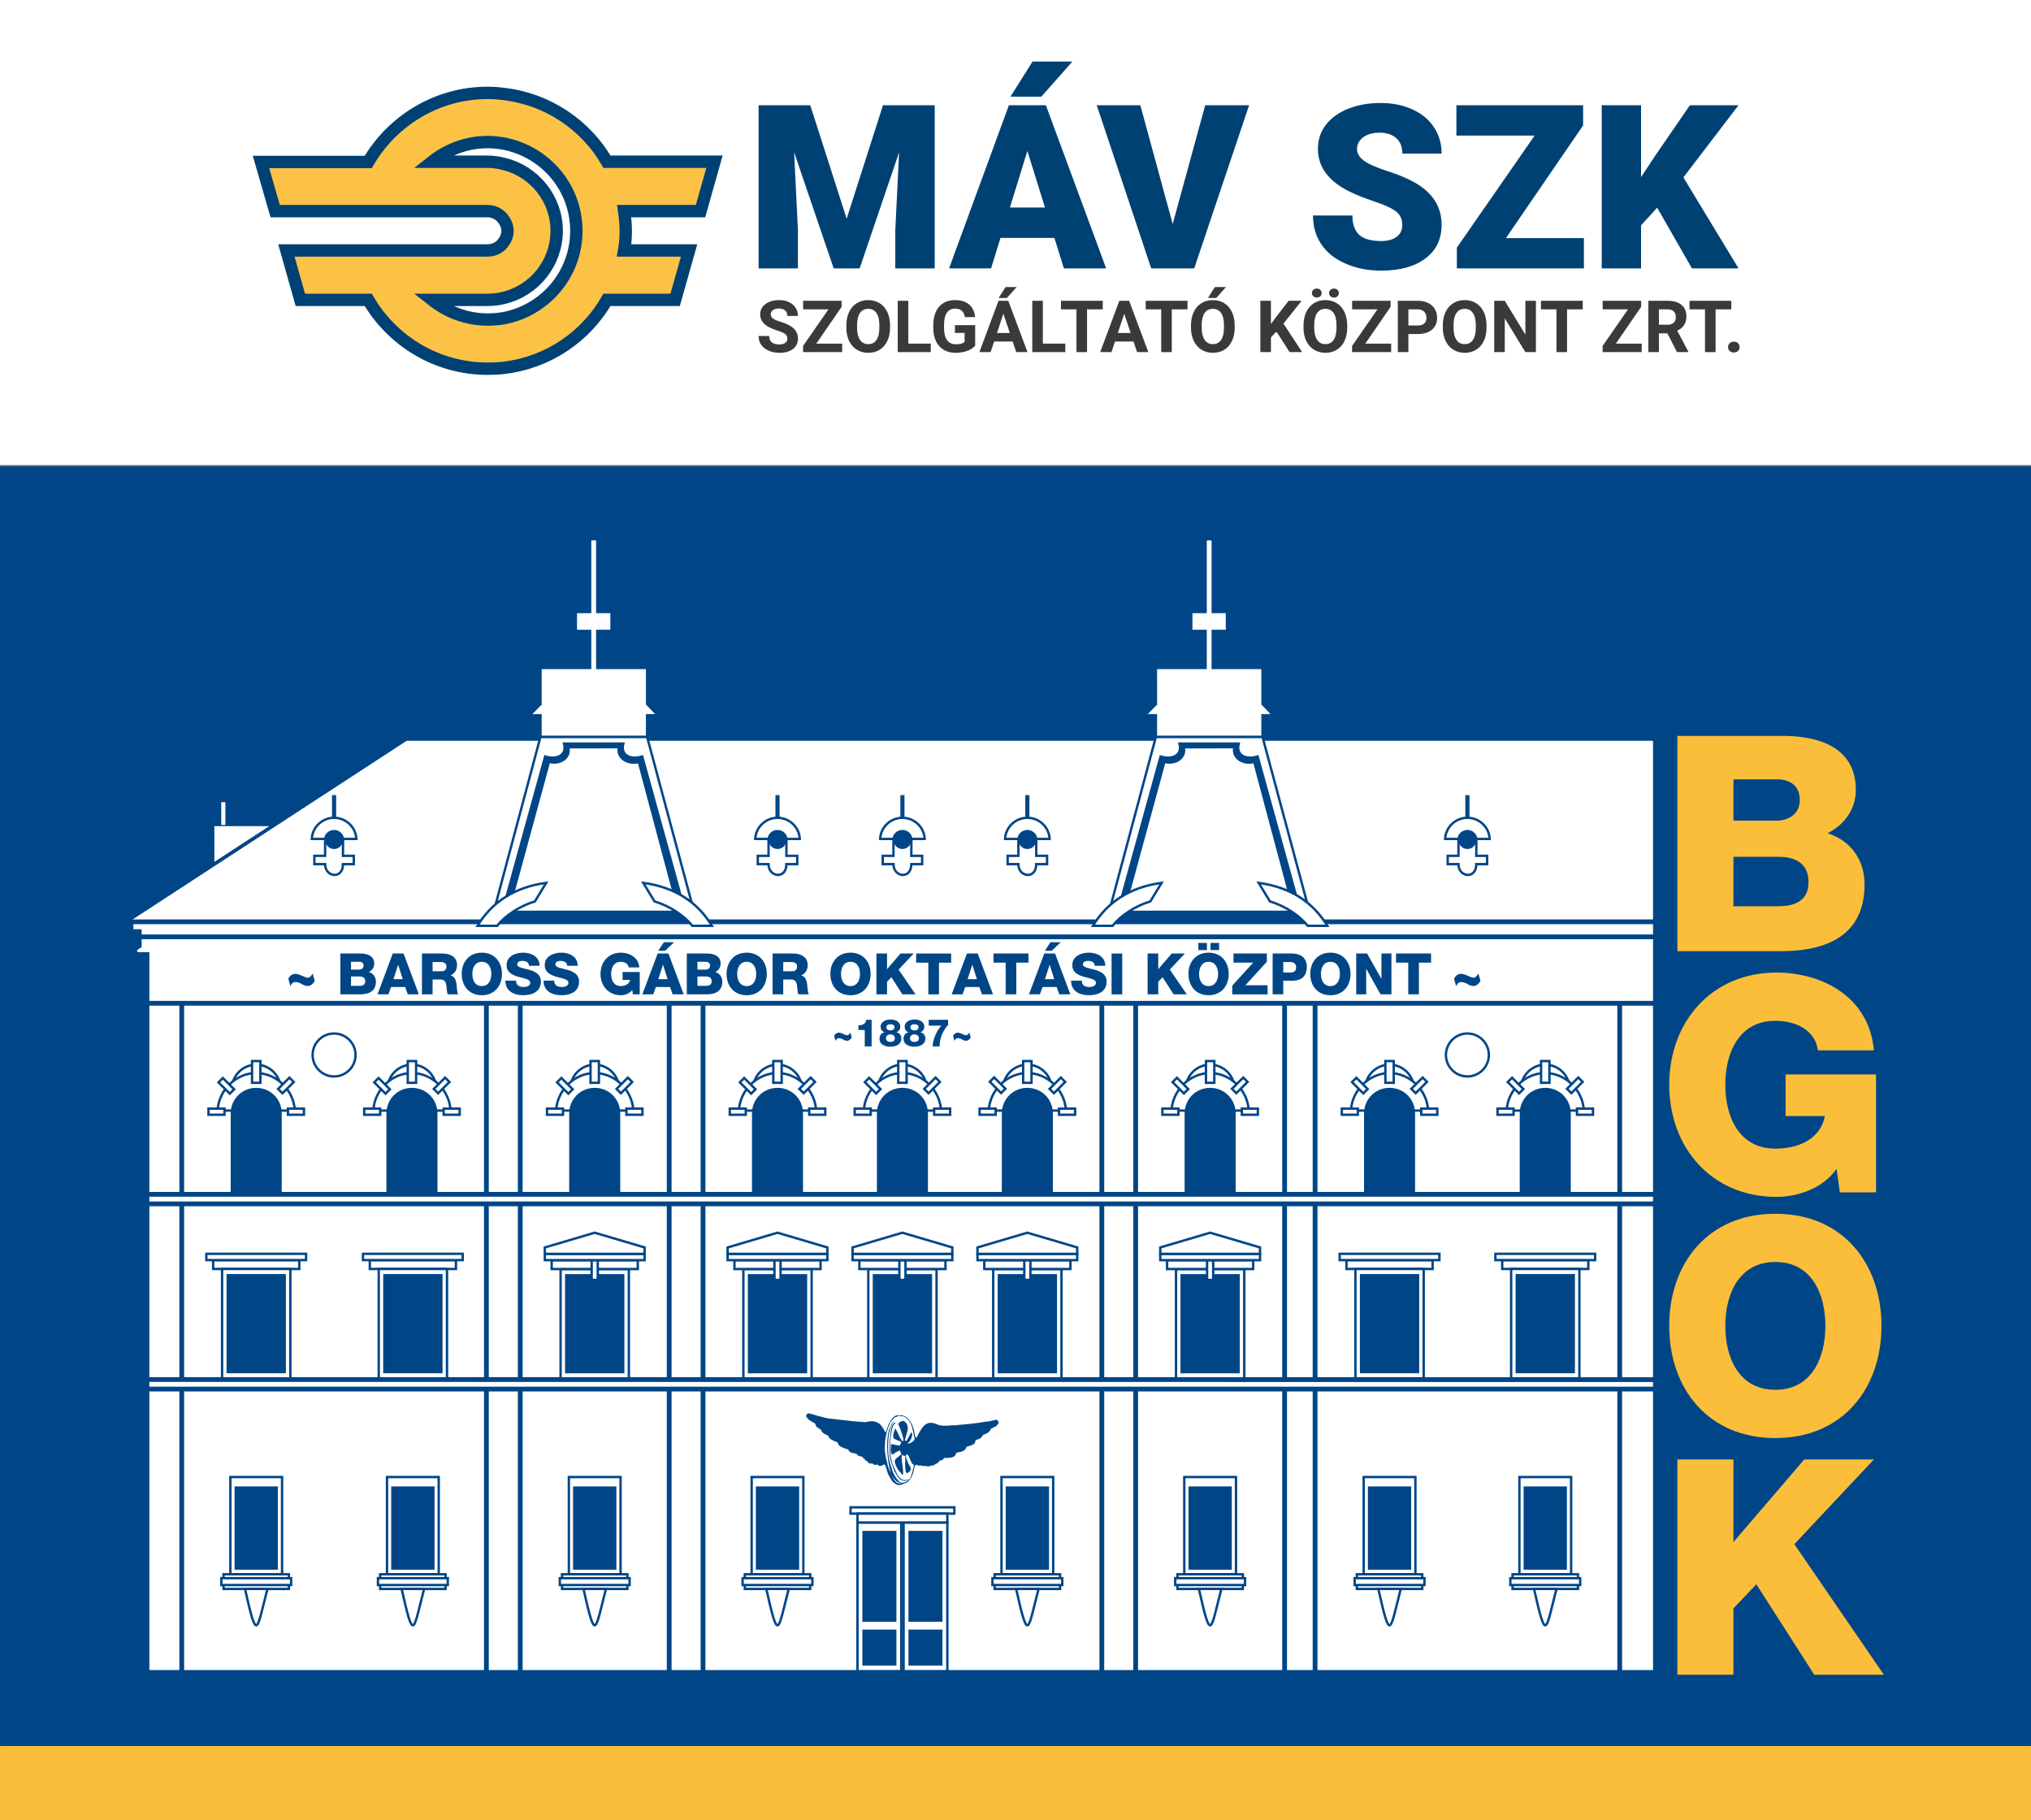
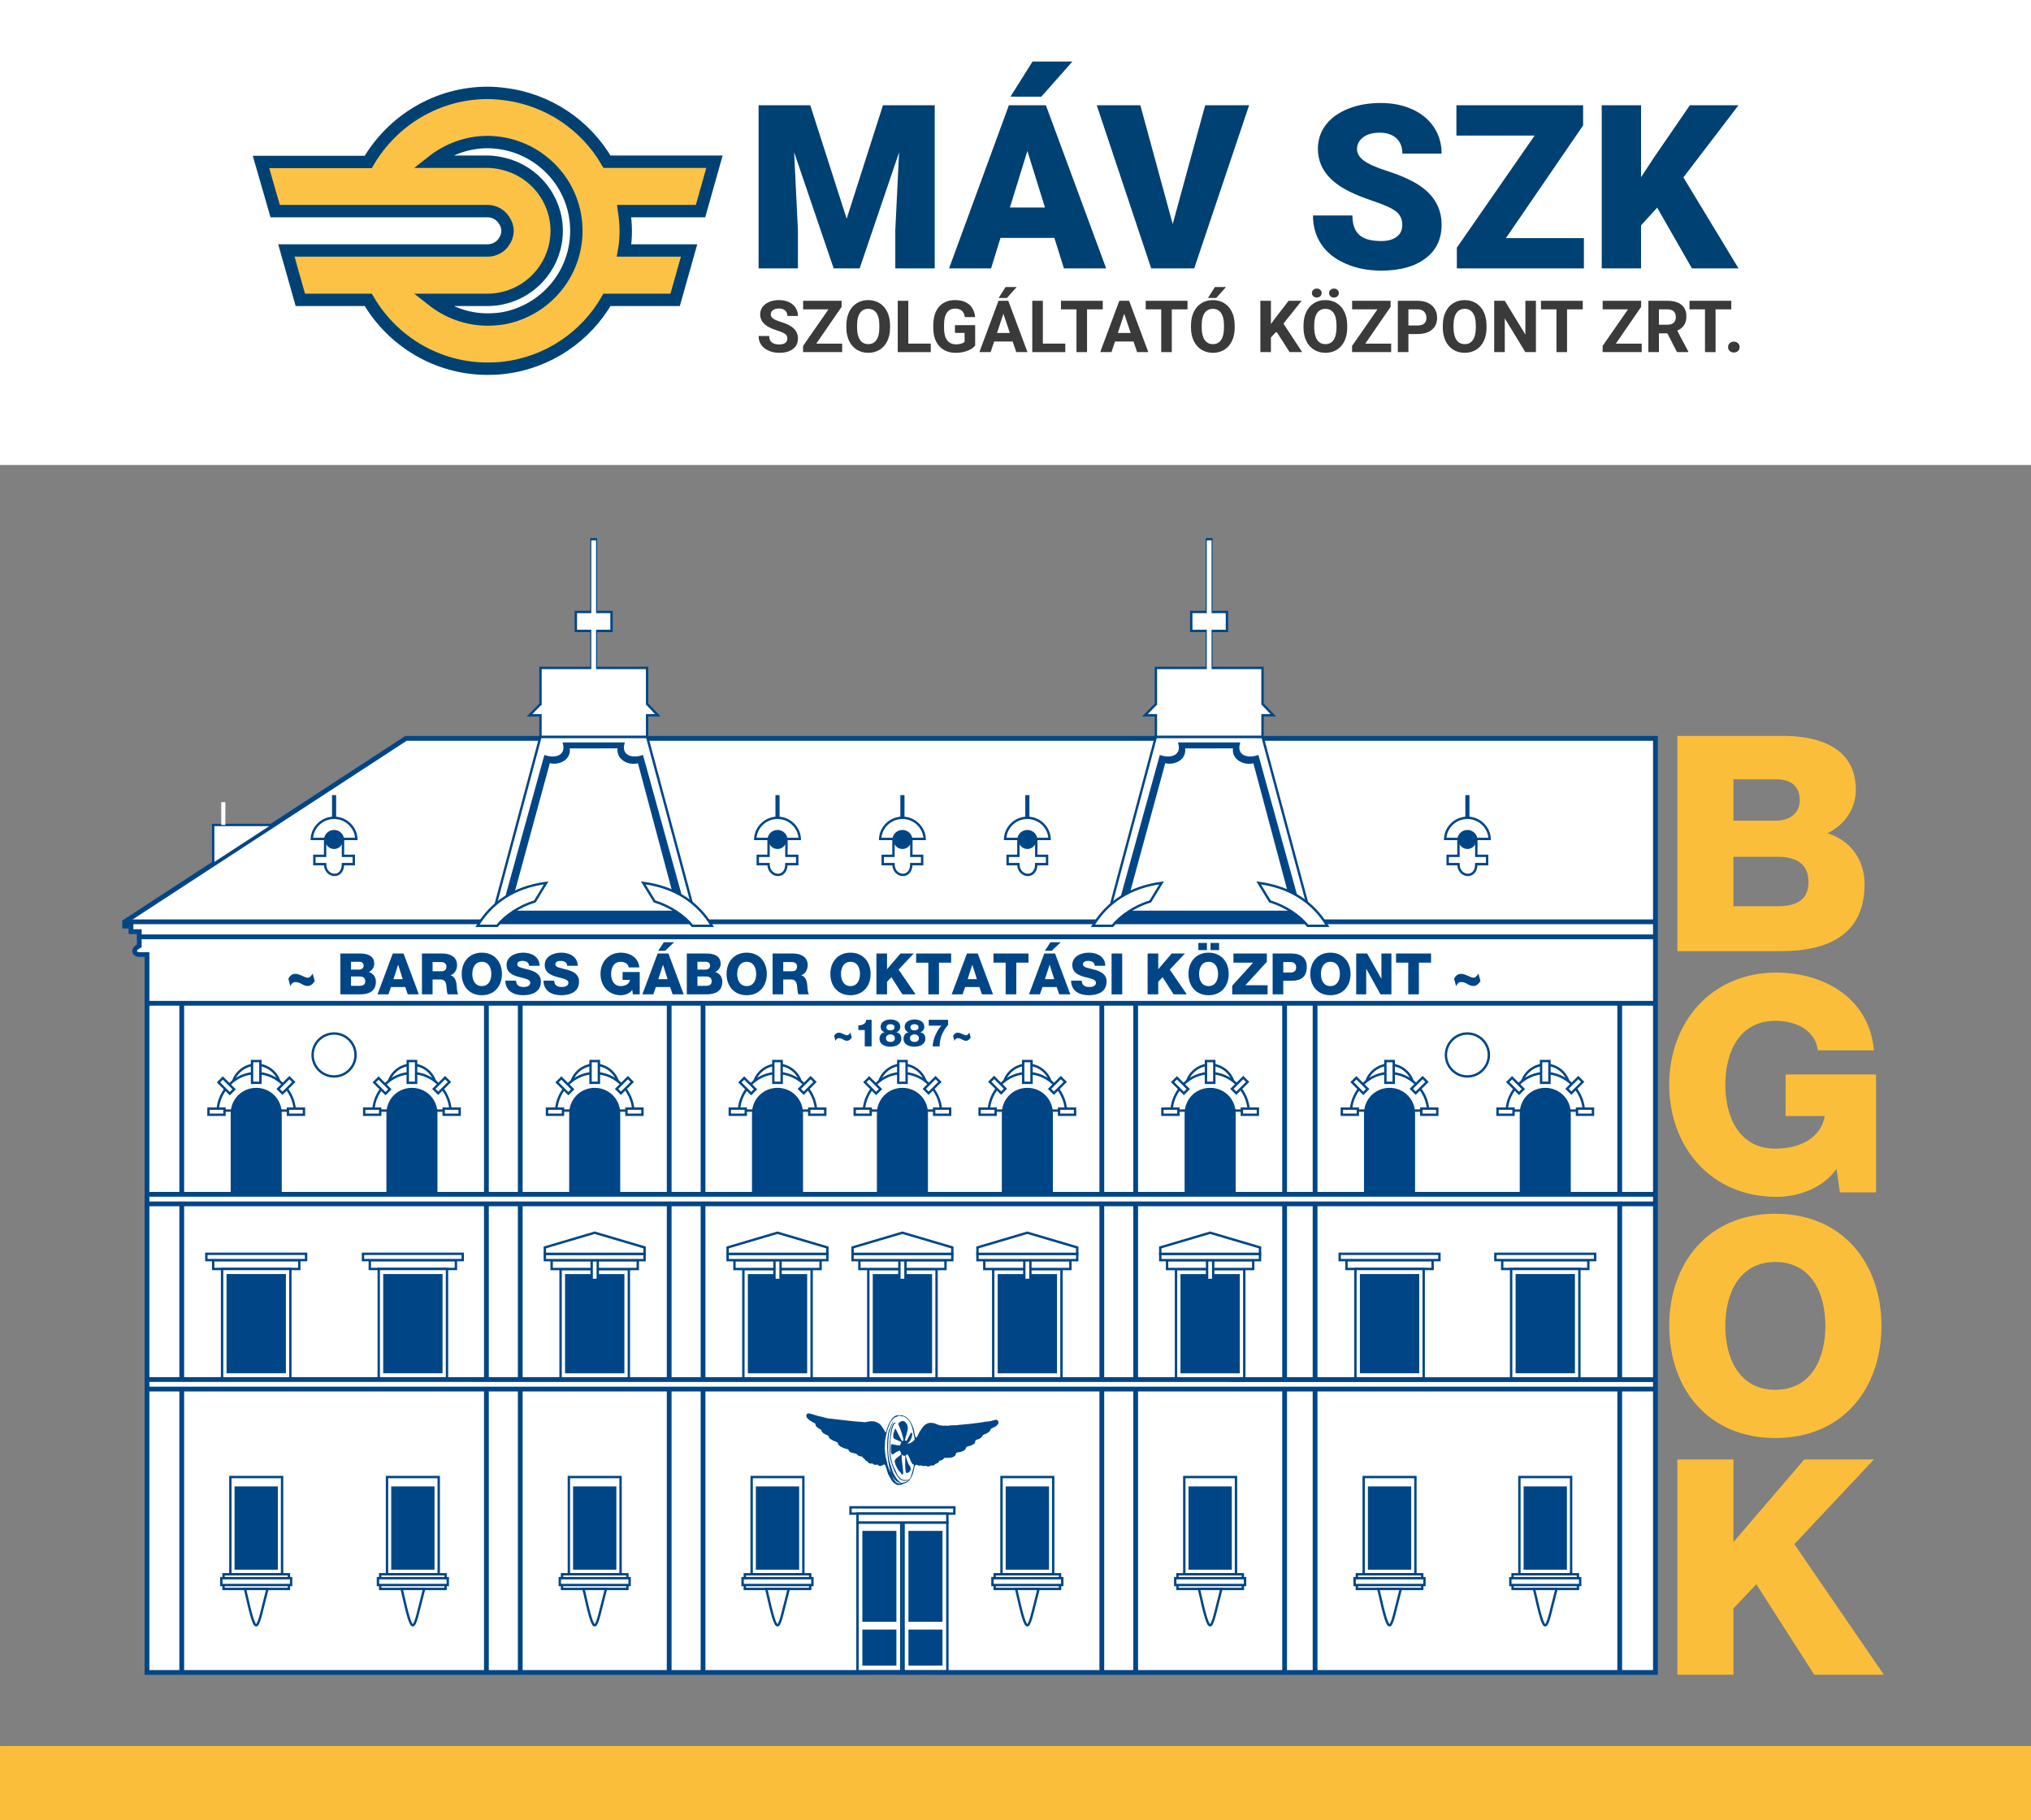
<svg xmlns="http://www.w3.org/2000/svg" xmlns:ns1="http://sodipodi.sourceforge.net/DTD/sodipodi-0.dtd" xmlns:ns2="http://www.inkscape.org/namespaces/inkscape" xmlns:xlink="http://www.w3.org/1999/xlink" version="1.1" width="850.402" height="762.11" viewBox="0 0 850.402 762.11" overflow="visible" enable-background="new 0 0 850.402 762.11" xml:space="preserve" id="svg795" ns1:docname="logo_3.svg" ns2:export-filename="D:\MÁV SZK\BGOK drupal 9 website\Logo\Új Logo\logo_4.png" ns2:export-xdpi="9.3696861" ns2:export-ydpi="9.3696861" ns2:version="1.1.1 (3bf5ae0d25, 2021-09-20)">
  <rect x="0" y="0" width="850.402" height="762.11" fill="#808080" stroke="none" />
  <defs id="defs799" />
  <ns1:namedview id="namedview797" pagecolor="#ffffff" bordercolor="#666666" borderopacity="1.0" ns2:pageshadow="2" ns2:pageopacity="0.0" ns2:pagecheckerboard="0" showgrid="false" ns2:zoom="1.0917059" ns2:cx="425.48088" ns2:cy="381.51299" ns2:window-width="1920" ns2:window-height="1017" ns2:window-x="-8" ns2:window-y="-8" ns2:window-maximized="1" ns2:current-layer="svg795" />
  <g id="háttér">
    <rect x="0.002" y="730.989" fill-rule="evenodd" clip-rule="evenodd" fill="#FBBE3A" stroke="#FBBE3A" stroke-width="0.004" stroke-miterlimit="22.926" width="850.395" height="31.119" id="rect2" />
-     <rect x="0.002" y="195.179" fill-rule="evenodd" clip-rule="evenodd" fill="#004687" stroke="#004687" stroke-width="0.004" stroke-miterlimit="22.926" width="850.395" height="535.81" id="rect4" />
  </g>
  <g id="haz">
    <path fill-rule="evenodd" clip-rule="evenodd" fill="#FFFFFF" stroke="#004687" stroke-width="2" stroke-miterlimit="22.926" d="   M693.145,309.125h-523.15L52.199,385.927v1.782h2.645v2.33h3.465l0,5.947c0,0-2.078,1.008-1.962,2.235   c0.133,1.413,1.962,1.407,1.962,1.407h3.236v300.554h631.598L693.145,309.125z" id="path7" />
    <line fill-rule="evenodd" clip-rule="evenodd" fill="none" stroke="#004687" stroke-width="2" stroke-miterlimit="22.926" x1="693.135" y1="420.031" x2="61.546" y2="420.031" id="line9" />
    <line fill-rule="evenodd" clip-rule="evenodd" fill="none" stroke="#004687" stroke-width="2" stroke-miterlimit="22.926" x1="58.31" y1="392.218" x2="693.111" y2="392.218" id="line11" />
    <line fill-rule="evenodd" clip-rule="evenodd" fill="none" stroke="#004687" stroke-width="2" stroke-miterlimit="22.926" x1="693.138" y1="385.928" x2="52.199" y2="385.927" id="line13" />
    <line fill-rule="evenodd" clip-rule="evenodd" fill="none" stroke="#004687" stroke-width="2" stroke-miterlimit="22.926" x1="61.546" y1="500.011" x2="693.145" y2="500.011" id="line15" />
    <line fill-rule="evenodd" clip-rule="evenodd" fill="none" stroke="#004687" stroke-width="2" stroke-miterlimit="22.926" x1="61.546" y1="504.011" x2="693.145" y2="504.011" id="line17" />
    <line fill-rule="evenodd" clip-rule="evenodd" fill="none" stroke="#004687" stroke-width="2" stroke-miterlimit="22.926" x1="61.546" y1="577.546" x2="693.144" y2="577.592" id="line19" />
    <line fill-rule="evenodd" clip-rule="evenodd" fill="none" stroke="#004687" stroke-width="2" stroke-miterlimit="22.926" x1="61.546" y1="581.546" x2="693.144" y2="581.546" id="line21" />
-     <path fill-rule="evenodd" clip-rule="evenodd" fill="none" stroke="#004687" stroke-width="2" stroke-miterlimit="22.926" d="   M75.252,500.011" id="path23" />
    <path fill-rule="evenodd" clip-rule="evenodd" fill="none" stroke="#004687" stroke-width="2" stroke-miterlimit="22.926" d="   M75.252,420.031" id="path25" />
    <path fill-rule="evenodd" clip-rule="evenodd" fill="none" stroke="#004687" stroke-width="2" stroke-miterlimit="22.926" d="   M75.252,577.546" id="path27" />
    <path fill-rule="evenodd" clip-rule="evenodd" fill="none" stroke="#004687" stroke-width="2" stroke-miterlimit="22.926" d="   M75.252,504.011" id="path29" />
    <path fill-rule="evenodd" clip-rule="evenodd" fill="none" stroke="#004687" stroke-width="2" stroke-miterlimit="22.926" d="   M75.252,700.183" id="path31" />
    <path fill-rule="evenodd" clip-rule="evenodd" fill="none" stroke="#004687" stroke-width="2" stroke-miterlimit="22.926" d="   M75.252,581.546" id="path33" />
    <line fill-rule="evenodd" clip-rule="evenodd" fill="none" stroke="#004687" stroke-width="2" stroke-miterlimit="22.926" x1="76.101" y1="420.031" x2="76.101" y2="500.011" id="line35" />
    <line fill-rule="evenodd" clip-rule="evenodd" fill="none" stroke="#004687" stroke-width="2" stroke-miterlimit="22.926" x1="76.101" y1="504.011" x2="76.101" y2="577.546" id="line37" />
    <line fill-rule="evenodd" clip-rule="evenodd" fill="none" stroke="#004687" stroke-width="2" stroke-miterlimit="22.926" x1="76.101" y1="581.546" x2="76.101" y2="700.183" id="line39" />
    <line fill-rule="evenodd" clip-rule="evenodd" fill="none" stroke="#004687" stroke-width="2" stroke-miterlimit="22.926" x1="203.66" y1="420.031" x2="203.66" y2="500.011" id="line41" />
    <line fill-rule="evenodd" clip-rule="evenodd" fill="none" stroke="#004687" stroke-width="2" stroke-miterlimit="22.926" x1="203.66" y1="504.011" x2="203.66" y2="577.546" id="line43" />
    <line fill-rule="evenodd" clip-rule="evenodd" fill="none" stroke="#004687" stroke-width="2" stroke-miterlimit="22.926" x1="203.66" y1="581.546" x2="203.66" y2="700.183" id="line45" />
    <line fill-rule="evenodd" clip-rule="evenodd" fill="none" stroke="#004687" stroke-width="2" stroke-miterlimit="22.926" x1="217.833" y1="420.031" x2="217.833" y2="500.011" id="line47" />
    <line fill-rule="evenodd" clip-rule="evenodd" fill="none" stroke="#004687" stroke-width="2" stroke-miterlimit="22.926" x1="217.833" y1="504.011" x2="217.833" y2="577.546" id="line49" />
    <line fill-rule="evenodd" clip-rule="evenodd" fill="none" stroke="#004687" stroke-width="2" stroke-miterlimit="22.926" x1="217.833" y1="581.546" x2="217.833" y2="700.183" id="line51" />
    <line fill-rule="evenodd" clip-rule="evenodd" fill="none" stroke="#004687" stroke-width="2" stroke-miterlimit="22.926" x1="280.195" y1="420.031" x2="280.195" y2="500.011" id="line53" />
    <line fill-rule="evenodd" clip-rule="evenodd" fill="none" stroke="#004687" stroke-width="2" stroke-miterlimit="22.926" x1="280.195" y1="504.011" x2="280.195" y2="577.546" id="line55" />
    <line fill-rule="evenodd" clip-rule="evenodd" fill="none" stroke="#004687" stroke-width="2" stroke-miterlimit="22.926" x1="280.195" y1="581.546" x2="280.195" y2="700.183" id="line57" />
    <line fill-rule="evenodd" clip-rule="evenodd" fill="none" stroke="#004687" stroke-width="2" stroke-miterlimit="22.926" x1="294.369" y1="420.031" x2="294.369" y2="500.011" id="line59" />
    <line fill-rule="evenodd" clip-rule="evenodd" fill="none" stroke="#004687" stroke-width="2" stroke-miterlimit="22.926" x1="294.369" y1="504.011" x2="294.369" y2="577.546" id="line61" />
    <line fill-rule="evenodd" clip-rule="evenodd" fill="none" stroke="#004687" stroke-width="2" stroke-miterlimit="22.926" x1="294.369" y1="581.546" x2="294.369" y2="700.183" id="line63" />
    <line fill-rule="evenodd" clip-rule="evenodd" fill="none" stroke="#004687" stroke-width="2" stroke-miterlimit="22.926" x1="461.344" y1="420.031" x2="461.344" y2="500.011" id="line65" />
    <line fill-rule="evenodd" clip-rule="evenodd" fill="none" stroke="#004687" stroke-width="2" stroke-miterlimit="22.926" x1="461.344" y1="504.011" x2="461.344" y2="577.546" id="line67" />
    <line fill-rule="evenodd" clip-rule="evenodd" fill="none" stroke="#004687" stroke-width="2" stroke-miterlimit="22.926" x1="461.344" y1="581.546" x2="461.344" y2="700.183" id="line69" />
    <line fill-rule="evenodd" clip-rule="evenodd" fill="none" stroke="#004687" stroke-width="2" stroke-miterlimit="22.926" x1="475.517" y1="420.031" x2="475.517" y2="500.011" id="line71" />
    <line fill-rule="evenodd" clip-rule="evenodd" fill="none" stroke="#004687" stroke-width="2" stroke-miterlimit="22.926" x1="475.517" y1="504.011" x2="475.517" y2="577.546" id="line73" />
    <line fill-rule="evenodd" clip-rule="evenodd" fill="none" stroke="#004687" stroke-width="2" stroke-miterlimit="22.926" x1="475.517" y1="581.546" x2="475.517" y2="700.183" id="line75" />
    <line fill-rule="evenodd" clip-rule="evenodd" fill="none" stroke="#004687" stroke-width="2" stroke-miterlimit="22.926" x1="537.88" y1="420.031" x2="537.88" y2="500.011" id="line77" />
    <line fill-rule="evenodd" clip-rule="evenodd" fill="none" stroke="#004687" stroke-width="2" stroke-miterlimit="22.926" x1="537.88" y1="504.011" x2="537.88" y2="577.546" id="line79" />
    <line fill-rule="evenodd" clip-rule="evenodd" fill="none" stroke="#004687" stroke-width="2" stroke-miterlimit="22.926" x1="537.88" y1="581.546" x2="537.88" y2="700.183" id="line81" />
    <line fill-rule="evenodd" clip-rule="evenodd" fill="none" stroke="#004687" stroke-width="2" stroke-miterlimit="22.926" x1="550.638" y1="420.031" x2="550.638" y2="500.011" id="line83" />
    <line fill-rule="evenodd" clip-rule="evenodd" fill="none" stroke="#004687" stroke-width="2" stroke-miterlimit="22.926" x1="550.638" y1="504.011" x2="550.638" y2="577.546" id="line85" />
    <line fill-rule="evenodd" clip-rule="evenodd" fill="none" stroke="#004687" stroke-width="2" stroke-miterlimit="22.926" x1="550.638" y1="581.546" x2="550.638" y2="700.183" id="line87" />
    <line fill-rule="evenodd" clip-rule="evenodd" fill="none" stroke="#004687" stroke-width="2" stroke-miterlimit="22.926" x1="678.196" y1="420.031" x2="678.196" y2="500.011" id="line89" />
    <line fill-rule="evenodd" clip-rule="evenodd" fill="none" stroke="#004687" stroke-width="2" stroke-miterlimit="22.926" x1="678.196" y1="504.011" x2="678.196" y2="577.546" id="line91" />
    <line fill-rule="evenodd" clip-rule="evenodd" fill="none" stroke="#004687" stroke-width="2" stroke-miterlimit="22.926" x1="678.196" y1="581.546" x2="678.196" y2="700.183" id="line93" />
    <path fill-rule="evenodd" clip-rule="evenodd" fill="none" stroke="#004687" stroke-width="2" stroke-miterlimit="22.926" d="   M277.974,500.011" id="path95" />
    <path fill-rule="evenodd" clip-rule="evenodd" fill="none" stroke="#004687" stroke-width="2" stroke-miterlimit="22.926" d="   M277.974,420.031" id="path97" />
    <path fill-rule="evenodd" clip-rule="evenodd" fill="none" stroke="#004687" stroke-width="2" stroke-miterlimit="22.926" d="   M277.974,577.546" id="path99" />
    <path fill-rule="evenodd" clip-rule="evenodd" fill="none" stroke="#004687" stroke-width="2" stroke-miterlimit="22.926" d="   M277.974,504.011" id="path101" />
    <path fill-rule="evenodd" clip-rule="evenodd" fill="none" stroke="#004687" stroke-width="2" stroke-miterlimit="22.926" d="   M277.974,700.183" id="path103" />
    <path fill-rule="evenodd" clip-rule="evenodd" fill="none" stroke="#004687" stroke-width="2" stroke-miterlimit="22.926" d="   M277.974,581.546" id="path105" />
    <path fill-rule="evenodd" clip-rule="evenodd" fill="none" stroke="#004687" stroke-width="2" stroke-miterlimit="22.926" d="   M291.208,500.011" id="path107" />
    <path fill-rule="evenodd" clip-rule="evenodd" fill="none" stroke="#004687" stroke-width="2" stroke-miterlimit="22.926" d="   M291.208,420.031" id="path109" />
    <path fill-rule="evenodd" clip-rule="evenodd" fill="none" stroke="#004687" stroke-width="2" stroke-miterlimit="22.926" d="   M291.208,577.546" id="path111" />
    <path fill-rule="evenodd" clip-rule="evenodd" fill="none" stroke="#004687" stroke-width="2" stroke-miterlimit="22.926" d="   M291.208,504.011" id="path113" />
    <path fill-rule="evenodd" clip-rule="evenodd" fill="none" stroke="#004687" stroke-width="2" stroke-miterlimit="22.926" d="   M291.208,700.183" id="path115" />
    <path fill-rule="evenodd" clip-rule="evenodd" fill="none" stroke="#004687" stroke-width="2" stroke-miterlimit="22.926" d="   M291.208,581.546" id="path117" />
    <path fill-rule="evenodd" clip-rule="evenodd" fill="none" stroke="#004687" stroke-width="2" stroke-miterlimit="22.926" d="   M463.564,500.011" id="path119" />
    <path fill-rule="evenodd" clip-rule="evenodd" fill="none" stroke="#004687" stroke-width="2" stroke-miterlimit="22.926" d="   M463.564,420.031" id="path121" />
    <path fill-rule="evenodd" clip-rule="evenodd" fill="none" stroke="#004687" stroke-width="2" stroke-miterlimit="22.926" d="   M463.564,577.546" id="path123" />
    <path fill-rule="evenodd" clip-rule="evenodd" fill="none" stroke="#004687" stroke-width="2" stroke-miterlimit="22.926" d="   M463.564,504.011" id="path125" />
    <path fill-rule="evenodd" clip-rule="evenodd" fill="none" stroke="#004687" stroke-width="2" stroke-miterlimit="22.926" d="   M463.564,700.183" id="path127" />
    <path fill-rule="evenodd" clip-rule="evenodd" fill="none" stroke="#004687" stroke-width="2" stroke-miterlimit="22.926" d="   M463.564,581.546" id="path129" />
    <path fill-rule="evenodd" clip-rule="evenodd" fill="none" stroke="#004687" stroke-width="2" stroke-miterlimit="22.926" d="   M476.783,500.011" id="path131" />
    <path fill-rule="evenodd" clip-rule="evenodd" fill="none" stroke="#004687" stroke-width="2" stroke-miterlimit="22.926" d="   M476.783,420.031" id="path133" />
    <path fill-rule="evenodd" clip-rule="evenodd" fill="none" stroke="#004687" stroke-width="2" stroke-miterlimit="22.926" d="   M476.783,577.546" id="path135" />
    <path fill-rule="evenodd" clip-rule="evenodd" fill="none" stroke="#004687" stroke-width="2" stroke-miterlimit="22.926" d="   M476.783,504.011" id="path137" />
    <path fill-rule="evenodd" clip-rule="evenodd" fill="none" stroke="#004687" stroke-width="2" stroke-miterlimit="22.926" d="   M476.783,700.183" id="path139" />
    <path fill-rule="evenodd" clip-rule="evenodd" fill="none" stroke="#004687" stroke-width="2" stroke-miterlimit="22.926" d="   M476.783,581.546" id="path141" />
  </g>
  <g id="ablak">
    <g id="g160">
      <path fill-rule="evenodd" clip-rule="evenodd" fill="#FFFFFF" stroke="#004687" d="M107.282,455.458l-10.194-0.006    c0.238-5.416,4.778-9.717,10.194-9.717c5.416,0,9.955,4.301,10.194,9.717L107.282,455.458z" id="path144" />
      <path fill-rule="evenodd" clip-rule="evenodd" fill="#FFFFFF" stroke="#004687" d="M107.934,464.945H91.113    c0.442-8.526,7.643-15.697,16.169-15.697c8.526,0,15.726,7.171,16.168,15.697H107.934z" id="path146" />
      <rect x="105.531" y="444.224" fill-rule="evenodd" clip-rule="evenodd" fill="#FFFFFF" stroke="#004687" width="3.501" height="9.104" id="rect148" />
      <rect x="87.297" y="464.128" fill-rule="evenodd" clip-rule="evenodd" fill="#FFFFFF" stroke="#004687" width="6.697" height="2.576" id="rect150" />
      <rect x="120.57" y="464.128" fill-rule="evenodd" clip-rule="evenodd" fill="#FFFFFF" stroke="#004687" width="6.697" height="2.576" id="rect152" />
      <rect x="93.444" y="451.156" transform="matrix(-0.707 0.707 -0.707 -0.707 483.067 708.954)" fill-rule="evenodd" clip-rule="evenodd" fill="#FFFFFF" stroke="#004687" width="2.576" height="6.697" id="rect154" />
      <rect x="118.403" y="451.156" transform="matrix(0.707 0.707 -0.707 0.707 356.44 48.487)" fill-rule="evenodd" clip-rule="evenodd" fill="#FFFFFF" stroke="#004687" width="2.576" height="6.697" id="rect156" />
      <path fill-rule="evenodd" clip-rule="evenodd" fill="#004687" stroke="#004687" d="M97.092,466.154v33.857h20.378v-33.857h0.006    c0-5.788-4.58-10.225-10.194-10.225c-5.615,0-10.194,4.437-10.194,10.225H97.092z" id="path158" />
    </g>
    <g id="g178">
      <path fill-rule="evenodd" clip-rule="evenodd" fill="#FFFFFF" stroke="#004687" d="M172.479,455.458l-10.194-0.006    c0.238-5.416,4.778-9.717,10.194-9.717c5.416,0,9.955,4.301,10.194,9.717L172.479,455.458z" id="path162" />
      <path fill-rule="evenodd" clip-rule="evenodd" fill="#FFFFFF" stroke="#004687" d="M173.131,464.945H156.31    c0.442-8.526,7.643-15.697,16.169-15.697c8.526,0,15.726,7.171,16.168,15.697H173.131z" id="path164" />
      <rect x="170.728" y="444.224" fill-rule="evenodd" clip-rule="evenodd" fill="#FFFFFF" stroke="#004687" width="3.501" height="9.104" id="rect166" />
      <rect x="152.494" y="464.128" fill-rule="evenodd" clip-rule="evenodd" fill="#FFFFFF" stroke="#004687" width="6.697" height="2.576" id="rect168" />
      <rect x="185.767" y="464.128" fill-rule="evenodd" clip-rule="evenodd" fill="#FFFFFF" stroke="#004687" width="6.697" height="2.576" id="rect170" />
      <rect x="158.641" y="451.156" transform="matrix(-0.707 0.707 -0.707 -0.707 594.371 662.859)" fill-rule="evenodd" clip-rule="evenodd" fill="#FFFFFF" stroke="#004687" width="2.576" height="6.697" id="rect172" />
      <rect x="183.6" y="451.156" transform="matrix(0.707 0.707 -0.707 0.707 375.535 2.386)" fill-rule="evenodd" clip-rule="evenodd" fill="#FFFFFF" stroke="#004687" width="2.576" height="6.697" id="rect174" />
      <path fill-rule="evenodd" clip-rule="evenodd" fill="#004687" stroke="#004687" d="M162.289,466.154v33.857h20.378v-33.857h0.006    c0-5.788-4.58-10.225-10.194-10.225c-5.615,0-10.194,4.437-10.194,10.225H162.289z" id="path176" />
    </g>
    <g id="g196">
      <path fill-rule="evenodd" clip-rule="evenodd" fill="#FFFFFF" stroke="#004687" d="M249.015,455.458l-10.194-0.006    c0.238-5.416,4.778-9.717,10.194-9.717c5.416,0,9.955,4.301,10.194,9.717L249.015,455.458z" id="path180" />
      <path fill-rule="evenodd" clip-rule="evenodd" fill="#FFFFFF" stroke="#004687" d="M249.667,464.945h-16.821    c0.442-8.526,7.643-15.697,16.169-15.697c8.526,0,15.726,7.171,16.168,15.697H249.667z" id="path182" />
      <rect x="247.264" y="444.224" fill-rule="evenodd" clip-rule="evenodd" fill="#FFFFFF" stroke="#004687" width="3.501" height="9.104" id="rect184" />
      <rect x="229.03" y="464.128" fill-rule="evenodd" clip-rule="evenodd" fill="#FFFFFF" stroke="#004687" width="6.697" height="2.576" id="rect186" />
      <rect x="262.302" y="464.128" fill-rule="evenodd" clip-rule="evenodd" fill="#FFFFFF" stroke="#004687" width="6.697" height="2.576" id="rect188" />
      <rect x="235.176" y="451.156" transform="matrix(-0.707 0.707 -0.707 -0.707 725.032 608.747)" fill-rule="evenodd" clip-rule="evenodd" fill="#FFFFFF" stroke="#004687" width="2.576" height="6.697" id="rect190" />
      <rect x="260.135" y="451.156" transform="matrix(0.707 0.707 -0.707 0.707 397.952 -51.733)" fill-rule="evenodd" clip-rule="evenodd" fill="#FFFFFF" stroke="#004687" width="2.576" height="6.697" id="rect192" />
      <path fill-rule="evenodd" clip-rule="evenodd" fill="#004687" stroke="#004687" d="M238.824,466.154v33.857h20.378v-33.857h0.006    c0-5.788-4.58-10.225-10.194-10.225c-5.615,0-10.194,4.437-10.194,10.225H238.824z" id="path194" />
    </g>
    <g id="g214">
      <path fill-rule="evenodd" clip-rule="evenodd" fill="#FFFFFF" stroke="#004687" d="M325.55,455.458l-10.194-0.006    c0.238-5.416,4.778-9.717,10.194-9.717c5.416,0,9.955,4.301,10.194,9.717L325.55,455.458z" id="path198" />
      <path fill-rule="evenodd" clip-rule="evenodd" fill="#FFFFFF" stroke="#004687" d="M326.202,464.945h-16.821    c0.442-8.526,7.643-15.697,16.169-15.697c8.526,0,15.726,7.171,16.168,15.697H326.202z" id="path200" />
      <rect x="323.799" y="444.224" fill-rule="evenodd" clip-rule="evenodd" fill="#FFFFFF" stroke="#004687" width="3.501" height="9.104" id="rect202" />
      <rect x="305.565" y="464.128" fill-rule="evenodd" clip-rule="evenodd" fill="#FFFFFF" stroke="#004687" width="6.697" height="2.576" id="rect204" />
      <rect x="338.837" y="464.128" fill-rule="evenodd" clip-rule="evenodd" fill="#FFFFFF" stroke="#004687" width="6.697" height="2.576" id="rect206" />
      <rect x="311.711" y="451.156" transform="matrix(-0.707 0.707 -0.707 -0.707 855.693 554.636)" fill-rule="evenodd" clip-rule="evenodd" fill="#FFFFFF" stroke="#004687" width="2.576" height="6.697" id="rect208" />
      <rect x="336.67" y="451.156" transform="matrix(0.707 0.707 -0.707 0.707 420.369 -105.851)" fill-rule="evenodd" clip-rule="evenodd" fill="#FFFFFF" stroke="#004687" width="2.576" height="6.697" id="rect210" />
      <path fill-rule="evenodd" clip-rule="evenodd" fill="#004687" stroke="#004687" d="M315.359,466.154v33.857h20.378v-33.857h0.006    c0-5.788-4.58-10.225-10.194-10.225c-5.615,0-10.194,4.437-10.194,10.225H315.359z" id="path212" />
    </g>
    <g id="g232">
      <path fill-rule="evenodd" clip-rule="evenodd" fill="#FFFFFF" stroke="#004687" d="M377.856,455.458l-10.194-0.006    c0.238-5.416,4.778-9.717,10.194-9.717c5.415,0,9.955,4.301,10.193,9.717L377.856,455.458z" id="path216" />
      <path fill-rule="evenodd" clip-rule="evenodd" fill="#FFFFFF" stroke="#004687" d="M378.508,464.945h-16.82    c0.442-8.526,7.643-15.697,16.169-15.697c8.525,0,15.726,7.171,16.168,15.697H378.508z" id="path218" />
      <rect x="376.105" y="444.224" fill-rule="evenodd" clip-rule="evenodd" fill="#FFFFFF" stroke="#004687" width="3.501" height="9.104" id="rect220" />
      <rect x="357.871" y="464.128" fill-rule="evenodd" clip-rule="evenodd" fill="#FFFFFF" stroke="#004687" width="6.697" height="2.576" id="rect222" />
      <rect x="391.144" y="464.128" fill-rule="evenodd" clip-rule="evenodd" fill="#FFFFFF" stroke="#004687" width="6.697" height="2.576" id="rect224" />
      <rect x="364.018" y="451.156" transform="matrix(-0.707 0.707 -0.707 -0.707 945 517.577)" fill-rule="evenodd" clip-rule="evenodd" fill="#FFFFFF" stroke="#004687" width="2.576" height="6.697" id="rect226" />
      <rect x="388.977" y="451.156" transform="matrix(0.707 0.707 -0.707 0.707 435.689 -142.838)" fill-rule="evenodd" clip-rule="evenodd" fill="#FFFFFF" stroke="#004687" width="2.576" height="6.697" id="rect228" />
      <path fill-rule="evenodd" clip-rule="evenodd" fill="#004687" stroke="#004687" d="M367.666,466.154v33.857h20.378v-33.857h0.006    c0-5.788-4.579-10.225-10.193-10.225c-5.615,0-10.194,4.437-10.194,10.225H367.666z" id="path230" />
    </g>
    <g id="g250">
      <path fill-rule="evenodd" clip-rule="evenodd" fill="#FFFFFF" stroke="#004687" d="M430.162,455.458l-10.193-0.006    c0.238-5.416,4.777-9.717,10.193-9.717s9.955,4.301,10.193,9.717L430.162,455.458z" id="path234" />
      <path fill-rule="evenodd" clip-rule="evenodd" fill="#FFFFFF" stroke="#004687" d="M430.814,464.945h-16.82    c0.441-8.526,7.643-15.697,16.168-15.697s15.727,7.171,16.168,15.697H430.814z" id="path236" />
      <rect x="428.412" y="444.224" fill-rule="evenodd" clip-rule="evenodd" fill="#FFFFFF" stroke="#004687" width="3.5" height="9.104" id="rect238" />
      <rect x="410.178" y="464.128" fill-rule="evenodd" clip-rule="evenodd" fill="#FFFFFF" stroke="#004687" width="6.697" height="2.576" id="rect240" />
      <rect x="443.449" y="464.128" fill-rule="evenodd" clip-rule="evenodd" fill="#FFFFFF" stroke="#004687" width="6.697" height="2.576" id="rect242" />
      <rect x="416.325" y="451.156" transform="matrix(-0.707 0.707 -0.707 -0.707 1034.299 480.426)" fill-rule="evenodd" clip-rule="evenodd" fill="#FFFFFF" stroke="#004687" width="2.575" height="6.697" id="rect244" />
      <rect x="441.283" y="451.156" transform="matrix(0.707 0.707 -0.707 0.707 451.179 -179.821)" fill-rule="evenodd" clip-rule="evenodd" fill="#FFFFFF" stroke="#004687" width="2.575" height="6.696" id="rect246" />
      <path fill-rule="evenodd" clip-rule="evenodd" fill="#004687" stroke="#004687" d="M419.973,466.154v33.857h20.377v-33.857h0.006    c0-5.788-4.578-10.225-10.193-10.225s-10.193,4.437-10.193,10.225H419.973z" id="path248" />
    </g>
    <g id="g268">
      <path fill-rule="evenodd" clip-rule="evenodd" fill="#FFFFFF" stroke="#004687" d="M506.698,455.458l-10.194-0.006    c0.238-5.416,4.778-9.717,10.194-9.717c5.415,0,9.955,4.301,10.193,9.717L506.698,455.458z" id="path252" />
      <path fill-rule="evenodd" clip-rule="evenodd" fill="#FFFFFF" stroke="#004687" d="M507.35,464.945h-16.82    c0.442-8.526,7.643-15.697,16.169-15.697c8.525,0,15.726,7.171,16.168,15.697H507.35z" id="path254" />
      <rect x="504.947" y="444.224" fill-rule="evenodd" clip-rule="evenodd" fill="#FFFFFF" stroke="#004687" width="3.501" height="9.104" id="rect256" />
      <rect x="486.713" y="464.128" fill-rule="evenodd" clip-rule="evenodd" fill="#FFFFFF" stroke="#004687" width="6.697" height="2.576" id="rect258" />
      <rect x="519.985" y="464.128" fill-rule="evenodd" clip-rule="evenodd" fill="#FFFFFF" stroke="#004687" width="6.697" height="2.576" id="rect260" />
      <rect x="492.86" y="451.156" transform="matrix(-0.707 0.707 -0.707 -0.707 1164.947 426.472)" fill-rule="evenodd" clip-rule="evenodd" fill="#FFFFFF" stroke="#004687" width="2.576" height="6.697" id="rect262" />
      <rect x="517.819" y="451.156" transform="matrix(0.707 0.707 -0.707 0.707 473.426 -233.942)" fill-rule="evenodd" clip-rule="evenodd" fill="#FFFFFF" stroke="#004687" width="2.576" height="6.697" id="rect264" />
      <path fill-rule="evenodd" clip-rule="evenodd" fill="#004687" stroke="#004687" d="M496.508,466.154v33.857h20.378v-33.857h0.006    c0-5.788-4.579-10.225-10.193-10.225c-5.615,0-10.194,4.437-10.194,10.225H496.508z" id="path266" />
    </g>
    <g id="g286">
      <path fill-rule="evenodd" clip-rule="evenodd" fill="#FFFFFF" stroke="#004687" d="M581.819,455.458l-10.194-0.006    c0.238-5.416,4.778-9.717,10.194-9.717c5.415,0,9.955,4.301,10.193,9.717L581.819,455.458z" id="path270" />
      <path fill-rule="evenodd" clip-rule="evenodd" fill="#FFFFFF" stroke="#004687" d="M582.471,464.945h-16.82    c0.442-8.526,7.643-15.697,16.169-15.697c8.525,0,15.726,7.171,16.168,15.697H582.471z" id="path272" />
      <rect x="580.068" y="444.224" fill-rule="evenodd" clip-rule="evenodd" fill="#FFFFFF" stroke="#004687" width="3.501" height="9.104" id="rect274" />
      <rect x="561.834" y="464.128" fill-rule="evenodd" clip-rule="evenodd" fill="#FFFFFF" stroke="#004687" width="6.697" height="2.576" id="rect276" />
      <rect x="595.106" y="464.128" fill-rule="evenodd" clip-rule="evenodd" fill="#FFFFFF" stroke="#004687" width="6.697" height="2.576" id="rect278" />
      <rect x="567.981" y="451.156" transform="matrix(-0.707 0.707 -0.707 -0.707 1293.186 373.353)" fill-rule="evenodd" clip-rule="evenodd" fill="#FFFFFF" stroke="#004687" width="2.576" height="6.697" id="rect280" />
      <rect x="592.94" y="451.156" transform="matrix(0.707 0.707 -0.707 0.707 495.428 -287.061)" fill-rule="evenodd" clip-rule="evenodd" fill="#FFFFFF" stroke="#004687" width="2.576" height="6.697" id="rect282" />
      <path fill-rule="evenodd" clip-rule="evenodd" fill="#004687" stroke="#004687" d="M571.629,466.154v33.857h20.378v-33.857h0.006    c0-5.788-4.579-10.225-10.193-10.225c-5.615,0-10.194,4.437-10.194,10.225H571.629z" id="path284" />
    </g>
    <g id="g304">
      <path fill-rule="evenodd" clip-rule="evenodd" fill="#FFFFFF" stroke="#004687" d="M647.016,455.458l-10.194-0.006    c0.238-5.416,4.778-9.717,10.194-9.717c5.415,0,9.955,4.301,10.193,9.717L647.016,455.458z" id="path288" />
      <path fill-rule="evenodd" clip-rule="evenodd" fill="#FFFFFF" stroke="#004687" d="M647.667,464.945h-16.82    c0.442-8.526,7.643-15.697,16.169-15.697c8.525,0,15.726,7.171,16.168,15.697H647.667z" id="path290" />
      <rect x="645.265" y="444.224" fill-rule="evenodd" clip-rule="evenodd" fill="#FFFFFF" stroke="#004687" width="3.501" height="9.104" id="rect292" />
      <rect x="627.03" y="464.128" fill-rule="evenodd" clip-rule="evenodd" fill="#FFFFFF" stroke="#004687" width="6.697" height="2.576" id="rect294" />
      <rect x="660.303" y="464.128" fill-rule="evenodd" clip-rule="evenodd" fill="#FFFFFF" stroke="#004687" width="6.697" height="2.576" id="rect296" />
      <rect x="633.177" y="451.156" transform="matrix(-0.707 0.707 -0.707 -0.707 1404.483 327.253)" fill-rule="evenodd" clip-rule="evenodd" fill="#FFFFFF" stroke="#004687" width="2.576" height="6.697" id="rect298" />
      <rect x="658.136" y="451.156" transform="matrix(0.707 0.707 -0.707 0.707 514.524 -333.162)" fill-rule="evenodd" clip-rule="evenodd" fill="#FFFFFF" stroke="#004687" width="2.576" height="6.697" id="rect300" />
      <path fill-rule="evenodd" clip-rule="evenodd" fill="#004687" stroke="#004687" d="M636.825,466.154v33.857h20.378v-33.857h0.006    c0-5.788-4.579-10.225-10.193-10.225c-5.615,0-10.194,4.437-10.194,10.225H636.825z" id="path302" />
    </g>
    <rect x="113.107" y="527.553" fill-rule="evenodd" clip-rule="evenodd" fill="#FFFFFF" stroke="#004687" stroke-miterlimit="3" width="2.559" height="8.272" id="rect306" />
    <g id="g316">
      <rect x="89.252" y="527.553" fill-rule="evenodd" clip-rule="evenodd" fill="#FFFFFF" stroke="#004687" stroke-miterlimit="3" width="36.06" height="3.712" id="rect308" />
      <rect x="92.992" y="531.265" fill-rule="evenodd" clip-rule="evenodd" fill="#FFFFFF" stroke="#004687" stroke-miterlimit="3" width="28.581" height="45.786" id="rect310" />
      <rect x="95.358" y="533.888" fill-rule="evenodd" clip-rule="evenodd" fill="#004687" stroke="#004687" width="23.849" height="40.541" id="rect312" />
      <rect x="86.4" y="524.917" fill-rule="evenodd" clip-rule="evenodd" fill="#FFFFFF" stroke="#004687" stroke-miterlimit="3" width="41.764" height="2.636" id="rect314" />
    </g>
    <g id="g326">
      <rect x="154.842" y="527.553" fill-rule="evenodd" clip-rule="evenodd" fill="#FFFFFF" stroke="#004687" stroke-miterlimit="3" width="36.06" height="3.712" id="rect318" />
      <rect x="158.582" y="531.265" fill-rule="evenodd" clip-rule="evenodd" fill="#FFFFFF" stroke="#004687" stroke-miterlimit="3" width="28.581" height="45.786" id="rect320" />
      <rect x="160.948" y="533.888" fill-rule="evenodd" clip-rule="evenodd" fill="#004687" stroke="#004687" width="23.849" height="40.541" id="rect322" />
      <rect x="151.99" y="524.917" fill-rule="evenodd" clip-rule="evenodd" fill="#FFFFFF" stroke="#004687" stroke-miterlimit="3" width="41.764" height="2.636" id="rect324" />
    </g>
    <g id="g336">
      <rect x="628.986" y="527.553" fill-rule="evenodd" clip-rule="evenodd" fill="#FFFFFF" stroke="#004687" stroke-miterlimit="3" width="36.06" height="3.712" id="rect328" />
      <rect x="632.726" y="531.265" fill-rule="evenodd" clip-rule="evenodd" fill="#FFFFFF" stroke="#004687" stroke-miterlimit="3" width="28.581" height="45.786" id="rect330" />
      <rect x="635.092" y="533.888" fill-rule="evenodd" clip-rule="evenodd" fill="#004687" stroke="#004687" stroke-miterlimit="22.926" width="23.849" height="40.541" id="rect332" />
      <rect x="626.134" y="524.917" fill-rule="evenodd" clip-rule="evenodd" fill="#FFFFFF" stroke="#004687" stroke-miterlimit="3" width="41.764" height="2.636" id="rect334" />
    </g>
    <g id="g346">
      <rect x="563.789" y="527.553" fill-rule="evenodd" clip-rule="evenodd" fill="#FFFFFF" stroke="#004687" stroke-miterlimit="3" width="36.06" height="3.712" id="rect338" />
      <rect x="567.529" y="531.265" fill-rule="evenodd" clip-rule="evenodd" fill="#FFFFFF" stroke="#004687" stroke-miterlimit="3" width="28.58" height="45.786" id="rect340" />
      <rect x="569.895" y="533.888" fill-rule="evenodd" clip-rule="evenodd" fill="#004687" stroke="#004687" width="23.85" height="40.541" id="rect342" />
      <rect x="560.938" y="524.917" fill-rule="evenodd" clip-rule="evenodd" fill="#FFFFFF" stroke="#004687" stroke-miterlimit="3" width="41.763" height="2.636" id="rect344" />
    </g>
    <g id="g358">
      <rect x="96.457" y="618.377" fill-rule="evenodd" clip-rule="evenodd" fill="#FFFFFF" stroke="#004687" width="21.65" height="40.705" id="rect348" />
      <rect x="98.712" y="622.801" fill-rule="evenodd" clip-rule="evenodd" fill="#004687" stroke="#004687" width="17.14" height="33.863" id="rect350" />
      <rect x="93.596" y="659.083" fill-rule="evenodd" clip-rule="evenodd" fill="#FFFFFF" stroke="#004687" width="27.372" height="6.144" id="rect352" />
      <rect x="92.666" y="660.719" fill-rule="evenodd" clip-rule="evenodd" fill="#FFFFFF" stroke="#004687" width="29.231" height="2.869" id="rect354" />
      <path fill-rule="evenodd" clip-rule="evenodd" fill="#FFFFFF" stroke="#004687" d="M111.979,665.227l-9.395-0.001    C107.705,687.925,107.363,682.955,111.979,665.227z" id="path356" />
    </g>
    <g id="g370">
      <rect x="162.047" y="618.377" fill-rule="evenodd" clip-rule="evenodd" fill="#FFFFFF" stroke="#004687" width="21.65" height="40.705" id="rect360" />
      <rect x="164.302" y="622.801" fill-rule="evenodd" clip-rule="evenodd" fill="#004687" stroke="#004687" width="17.14" height="33.863" id="rect362" />
      <rect x="159.186" y="659.083" fill-rule="evenodd" clip-rule="evenodd" fill="#FFFFFF" stroke="#004687" width="27.372" height="6.144" id="rect364" />
      <rect x="158.256" y="660.719" fill-rule="evenodd" clip-rule="evenodd" fill="#FFFFFF" stroke="#004687" width="29.231" height="2.869" id="rect366" />
      <path fill-rule="evenodd" clip-rule="evenodd" fill="#FFFFFF" stroke="#004687" d="M177.569,665.227l-9.395-0.001    C173.295,687.925,172.953,682.955,177.569,665.227z" id="path368" />
    </g>
    <g id="g382">
      <rect x="238.189" y="618.377" fill-rule="evenodd" clip-rule="evenodd" fill="#FFFFFF" stroke="#004687" width="21.65" height="40.705" id="rect372" />
      <rect x="240.444" y="622.801" fill-rule="evenodd" clip-rule="evenodd" fill="#004687" stroke="#004687" width="17.14" height="33.863" id="rect374" />
      <rect x="235.329" y="659.083" fill-rule="evenodd" clip-rule="evenodd" fill="#FFFFFF" stroke="#004687" width="27.372" height="6.144" id="rect376" />
      <rect x="234.398" y="660.719" fill-rule="evenodd" clip-rule="evenodd" fill="#FFFFFF" stroke="#004687" width="29.231" height="2.869" id="rect378" />
      <path fill-rule="evenodd" clip-rule="evenodd" fill="#FFFFFF" stroke="#004687" d="M253.711,665.227l-9.395-0.001    C249.438,687.925,249.095,682.955,253.711,665.227z" id="path380" />
    </g>
    <g id="g394">
      <rect x="314.725" y="618.377" fill-rule="evenodd" clip-rule="evenodd" fill="#FFFFFF" stroke="#004687" width="21.65" height="40.705" id="rect384" />
      <rect x="316.98" y="622.801" fill-rule="evenodd" clip-rule="evenodd" fill="#004687" stroke="#004687" width="17.14" height="33.863" id="rect386" />
      <rect x="311.864" y="659.083" fill-rule="evenodd" clip-rule="evenodd" fill="#FFFFFF" stroke="#004687" width="27.372" height="6.144" id="rect388" />
      <rect x="310.934" y="660.719" fill-rule="evenodd" clip-rule="evenodd" fill="#FFFFFF" stroke="#004687" width="29.231" height="2.869" id="rect390" />
      <path fill-rule="evenodd" clip-rule="evenodd" fill="#FFFFFF" stroke="#004687" d="M330.247,665.227l-9.395-0.001    C325.973,687.925,325.631,682.955,330.247,665.227z" id="path392" />
    </g>
    <g id="g406">
      <rect x="419.338" y="618.377" fill-rule="evenodd" clip-rule="evenodd" fill="#FFFFFF" stroke="#004687" width="21.649" height="40.705" id="rect396" />
      <rect x="421.592" y="622.801" fill-rule="evenodd" clip-rule="evenodd" fill="#004687" stroke="#004687" width="17.141" height="33.863" id="rect398" />
      <rect x="416.477" y="659.083" fill-rule="evenodd" clip-rule="evenodd" fill="#FFFFFF" stroke="#004687" width="27.371" height="6.144" id="rect400" />
      <rect x="415.547" y="660.719" fill-rule="evenodd" clip-rule="evenodd" fill="#FFFFFF" stroke="#004687" width="29.23" height="2.869" id="rect402" />
      <path fill-rule="evenodd" clip-rule="evenodd" fill="#FFFFFF" stroke="#004687" d="M434.859,665.227l-9.395-0.001    C430.586,687.925,430.243,682.955,434.859,665.227z" id="path404" />
    </g>
    <g id="g418">
      <rect x="495.873" y="618.377" fill-rule="evenodd" clip-rule="evenodd" fill="#FFFFFF" stroke="#004687" width="21.65" height="40.705" id="rect408" />
      <rect x="498.128" y="622.801" fill-rule="evenodd" clip-rule="evenodd" fill="#004687" stroke="#004687" width="17.14" height="33.863" id="rect410" />
      <rect x="493.012" y="659.083" fill-rule="evenodd" clip-rule="evenodd" fill="#FFFFFF" stroke="#004687" width="27.372" height="6.144" id="rect412" />
      <rect x="492.082" y="660.719" fill-rule="evenodd" clip-rule="evenodd" fill="#FFFFFF" stroke="#004687" width="29.231" height="2.869" id="rect414" />
      <path fill-rule="evenodd" clip-rule="evenodd" fill="#FFFFFF" stroke="#004687" d="M511.395,665.227L502,665.226    C507.121,687.925,506.779,682.955,511.395,665.227z" id="path416" />
    </g>
    <g id="g430">
      <rect x="570.994" y="618.377" fill-rule="evenodd" clip-rule="evenodd" fill="#FFFFFF" stroke="#004687" width="21.65" height="40.705" id="rect420" />
      <rect x="573.249" y="622.801" fill-rule="evenodd" clip-rule="evenodd" fill="#004687" stroke="#004687" width="17.14" height="33.863" id="rect422" />
      <rect x="568.133" y="659.083" fill-rule="evenodd" clip-rule="evenodd" fill="#FFFFFF" stroke="#004687" width="27.372" height="6.144" id="rect424" />
      <rect x="567.203" y="660.719" fill-rule="evenodd" clip-rule="evenodd" fill="#FFFFFF" stroke="#004687" width="29.231" height="2.869" id="rect426" />
      <path fill-rule="evenodd" clip-rule="evenodd" fill="#FFFFFF" stroke="#004687" d="M586.516,665.227l-9.395-0.001    C582.242,687.925,581.9,682.955,586.516,665.227z" id="path428" />
    </g>
    <g id="g442">
      <rect x="636.19" y="618.377" fill-rule="evenodd" clip-rule="evenodd" fill="#FFFFFF" stroke="#004687" width="21.65" height="40.705" id="rect432" />
      <rect x="638.445" y="622.801" fill-rule="evenodd" clip-rule="evenodd" fill="#004687" stroke="#004687" width="17.14" height="33.863" id="rect434" />
      <rect x="633.33" y="659.083" fill-rule="evenodd" clip-rule="evenodd" fill="#FFFFFF" stroke="#004687" width="27.371" height="6.144" id="rect436" />
      <rect x="632.399" y="660.719" fill-rule="evenodd" clip-rule="evenodd" fill="#FFFFFF" stroke="#004687" width="29.231" height="2.869" id="rect438" />
      <path fill-rule="evenodd" clip-rule="evenodd" fill="#FFFFFF" stroke="#004687" d="M651.713,665.227l-9.396-0.001    C647.438,687.925,647.097,682.955,651.713,665.227z" id="path440" />
    </g>
    <g id="g456">
      <rect x="234.724" y="531.288" fill-rule="evenodd" clip-rule="evenodd" fill="#FFFFFF" stroke="#004687" width="28.582" height="45.786" id="rect444" />
      <rect x="237.09" y="533.911" fill-rule="evenodd" clip-rule="evenodd" fill="#004687" stroke="#004687" width="23.849" height="40.541" id="rect446" />
      <rect x="230.985" y="527.576" fill-rule="evenodd" clip-rule="evenodd" fill="#FFFFFF" stroke="#004687" width="36.059" height="3.712" id="rect448" />
      <rect x="247.735" y="527.576" fill-rule="evenodd" clip-rule="evenodd" fill="#FFFFFF" stroke="#004687" width="2.559" height="8.272" id="rect450" />
      <rect x="228.133" y="524.94" fill-rule="evenodd" clip-rule="evenodd" fill="#FFFFFF" stroke="#004687" width="41.763" height="2.636" id="rect452" />
      <polygon fill-rule="evenodd" clip-rule="evenodd" fill="#FFFFFF" stroke="#004687" points="269.896,524.94 228.133,524.94     228.133,522.256 249.001,516.086 269.896,522.256   " id="polygon454" />
    </g>
    <g id="g470">
      <rect x="311.259" y="531.288" fill-rule="evenodd" clip-rule="evenodd" fill="#FFFFFF" stroke="#004687" width="28.582" height="45.786" id="rect458" />
      <rect x="313.625" y="533.911" fill-rule="evenodd" clip-rule="evenodd" fill="#004687" stroke="#004687" width="23.849" height="40.541" id="rect460" />
      <rect x="307.52" y="527.576" fill-rule="evenodd" clip-rule="evenodd" fill="#FFFFFF" stroke="#004687" width="36.059" height="3.712" id="rect462" />
      <rect x="324.27" y="527.576" fill-rule="evenodd" clip-rule="evenodd" fill="#FFFFFF" stroke="#004687" width="2.559" height="8.272" id="rect464" />
      <rect x="304.668" y="524.94" fill-rule="evenodd" clip-rule="evenodd" fill="#FFFFFF" stroke="#004687" width="41.763" height="2.636" id="rect466" />
      <polygon fill-rule="evenodd" clip-rule="evenodd" fill="#FFFFFF" stroke="#004687" points="346.431,524.94 304.668,524.94     304.668,522.256 325.537,516.086 346.431,522.256   " id="polygon468" />
    </g>
    <g id="g484">
      <rect x="363.565" y="531.288" fill-rule="evenodd" clip-rule="evenodd" fill="#FFFFFF" stroke="#004687" width="28.581" height="45.786" id="rect472" />
      <rect x="365.932" y="533.911" fill-rule="evenodd" clip-rule="evenodd" fill="#004687" stroke="#004687" width="23.849" height="40.541" id="rect474" />
      <rect x="359.826" y="527.576" fill-rule="evenodd" clip-rule="evenodd" fill="#FFFFFF" stroke="#004687" width="36.06" height="3.712" id="rect476" />
      <rect x="376.576" y="527.576" fill-rule="evenodd" clip-rule="evenodd" fill="#FFFFFF" stroke="#004687" width="2.559" height="8.272" id="rect478" />
      <rect x="356.975" y="524.94" fill-rule="evenodd" clip-rule="evenodd" fill="#FFFFFF" stroke="#004687" width="41.763" height="2.636" id="rect480" />
      <polygon fill-rule="evenodd" clip-rule="evenodd" fill="#FFFFFF" stroke="#004687" points="398.737,524.94 356.975,524.94     356.975,522.256 377.843,516.086 398.737,522.256   " id="polygon482" />
    </g>
    <g id="g498">
      <rect x="415.871" y="531.288" fill-rule="evenodd" clip-rule="evenodd" fill="#FFFFFF" stroke="#004687" width="28.582" height="45.786" id="rect486" />
      <rect x="418.238" y="533.911" fill-rule="evenodd" clip-rule="evenodd" fill="#004687" stroke="#004687" width="23.848" height="40.541" id="rect488" />
      <rect x="412.133" y="527.576" fill-rule="evenodd" clip-rule="evenodd" fill="#FFFFFF" stroke="#004687" width="36.059" height="3.712" id="rect490" />
      <rect x="428.883" y="527.576" fill-rule="evenodd" clip-rule="evenodd" fill="#FFFFFF" stroke="#004687" width="2.559" height="8.272" id="rect492" />
      <rect x="409.281" y="524.94" fill-rule="evenodd" clip-rule="evenodd" fill="#FFFFFF" stroke="#004687" width="41.762" height="2.636" id="rect494" />
      <polygon fill-rule="evenodd" clip-rule="evenodd" fill="#FFFFFF" stroke="#004687" points="451.043,524.94 409.281,524.94     409.281,522.256 430.148,516.086 451.043,522.256   " id="polygon496" />
    </g>
    <g id="g512">
      <rect x="492.407" y="531.288" fill-rule="evenodd" clip-rule="evenodd" fill="#FFFFFF" stroke="#004687" width="28.581" height="45.786" id="rect500" />
      <rect x="494.773" y="533.911" fill-rule="evenodd" clip-rule="evenodd" fill="#004687" stroke="#004687" width="23.849" height="40.541" id="rect502" />
      <rect x="488.668" y="527.576" fill-rule="evenodd" clip-rule="evenodd" fill="#FFFFFF" stroke="#004687" width="36.06" height="3.712" id="rect504" />
      <rect x="505.418" y="527.576" fill-rule="evenodd" clip-rule="evenodd" fill="#FFFFFF" stroke="#004687" width="2.559" height="8.272" id="rect506" />
      <rect x="485.816" y="524.94" fill-rule="evenodd" clip-rule="evenodd" fill="#FFFFFF" stroke="#004687" width="41.763" height="2.636" id="rect508" />
      <polygon fill-rule="evenodd" clip-rule="evenodd" fill="#FFFFFF" stroke="#004687" points="527.579,524.94 485.816,524.94     485.816,522.256 506.685,516.086 527.579,522.256   " id="polygon510" />
    </g>
    <g id="g530">
      <rect x="359.038" y="637.402" fill-rule="evenodd" clip-rule="evenodd" fill="#FFFFFF" stroke="#004687" width="18.332" height="62.258" id="rect514" />
      <rect x="378.337" y="637.402" fill-rule="evenodd" clip-rule="evenodd" fill="#FFFFFF" stroke="#004687" width="18.332" height="62.258" id="rect516" />
      <rect x="361.575" y="682.733" fill-rule="evenodd" clip-rule="evenodd" fill="#004687" stroke="#004687" width="13.258" height="14.069" id="rect518" />
      <rect x="380.875" y="682.733" fill-rule="evenodd" clip-rule="evenodd" fill="#004687" stroke="#004687" width="13.257" height="14.069" id="rect520" />
      <rect x="361.575" y="641.417" fill-rule="evenodd" clip-rule="evenodd" fill="#004687" stroke="#004687" width="13.258" height="37.054" id="rect522" />
      <rect x="380.875" y="641.417" fill-rule="evenodd" clip-rule="evenodd" fill="#004687" stroke="#004687" width="13.258" height="37.054" id="rect524" />
      <polygon fill-rule="evenodd" clip-rule="evenodd" fill="#FFFFFF" stroke="#004687" points="399.591,633.69 356.118,633.69     356.118,631.058 377.842,631.058 399.591,631.058   " id="polygon526" />
      <rect x="359.04" y="633.69" fill-rule="evenodd" clip-rule="evenodd" fill="#FFFFFF" stroke="#004687" width="37.629" height="3.712" id="rect528" />
    </g>
    <path fill-rule="evenodd" clip-rule="evenodd" fill="#FFFFFF" stroke="#004687" d="M614.416,450.664c4.951,0,8.99-4.038,8.99-8.989   s-4.039-8.989-8.99-8.989s-8.988,4.038-8.988,8.989S609.465,450.664,614.416,450.664z" id="path532" />
    <path fill-rule="evenodd" clip-rule="evenodd" fill="#FFFFFF" stroke="#004687" d="M139.88,450.664   c4.951,0,8.989-4.038,8.989-8.989s-4.038-8.989-8.989-8.989s-8.989,4.038-8.989,8.989S134.929,450.664,139.88,450.664z" id="path534" />
    <g id="g544">
      <path fill-rule="evenodd" clip-rule="evenodd" fill="#FFFFFF" stroke="#004687" d="M139.881,351.231l-9.325-0.001    c0.219-4.954,4.371-8.852,9.325-8.852c4.953,0,9.105,3.897,9.324,8.852L139.881,351.231z" id="path536" />
      <rect x="139.515" y="333.377" fill-rule="evenodd" clip-rule="evenodd" fill="#004687" stroke="#004687" width="0.731" height="8.555" id="rect538" />
      <path fill-rule="evenodd" clip-rule="evenodd" fill="#FFFFFF" stroke="#004687" d="M143.604,358.306l0.021-6.605    c0-2.061-1.683-3.741-3.744-3.741v-0.004c-2.063,0-3.744,1.681-3.744,3.741c0,1.209,0.002,1.363,0,0l-0.011,6.609h-4.502v3.477    h4.502c0,5.529,7.479,6.467,7.479,0h4.532l0.001-3.477H143.604z" id="path540" />
      <path fill-rule="evenodd" clip-rule="evenodd" fill="#004687" stroke="#004687" stroke-width="0.004" stroke-miterlimit="22.926" d="    M139.881,355.44c-2.063,0-3.744-1.682-3.744-3.743c0-2.061,1.682-3.741,3.744-3.741v0.004c2.062,0,3.744,1.681,3.744,3.741    c0,2.062-1.683,3.743-3.744,3.743V355.44z" id="path542" />
    </g>
    <g id="g554">
      <path fill-rule="evenodd" clip-rule="evenodd" fill="#FFFFFF" stroke="#004687" d="M325.55,351.231l-9.325-0.001    c0.219-4.954,4.371-8.852,9.325-8.852c4.953,0,9.105,3.897,9.324,8.852L325.55,351.231z" id="path546" />
      <rect x="325.184" y="333.377" fill-rule="evenodd" clip-rule="evenodd" fill="#004687" stroke="#004687" width="0.731" height="8.555" id="rect548" />
      <path fill-rule="evenodd" clip-rule="evenodd" fill="#FFFFFF" stroke="#004687" d="M329.274,358.306l0.021-6.605    c0-2.061-1.683-3.741-3.744-3.741v-0.004c-2.063,0-3.744,1.681-3.744,3.741c0,1.209,0.002,1.363,0,0l-0.011,6.609h-4.502v3.477    h4.502c0,5.529,7.479,6.467,7.479,0h4.532l0.001-3.477H329.274z" id="path550" />
      <path fill-rule="evenodd" clip-rule="evenodd" fill="#004687" stroke="#004687" stroke-width="0.004" stroke-miterlimit="22.926" d="    M325.55,355.44c-2.063,0-3.744-1.682-3.744-3.743c0-2.061,1.682-3.741,3.744-3.741v0.004c2.062,0,3.744,1.681,3.744,3.741    c0,2.062-1.683,3.743-3.744,3.743V355.44z" id="path552" />
    </g>
    <g id="g564">
      <path fill-rule="evenodd" clip-rule="evenodd" fill="#FFFFFF" stroke="#004687" d="M377.855,351.231l-9.325-0.001    c0.219-4.954,4.371-8.852,9.325-8.852c4.953,0,9.105,3.897,9.324,8.852L377.855,351.231z" id="path556" />
      <rect x="377.489" y="333.377" fill-rule="evenodd" clip-rule="evenodd" fill="#004687" stroke="#004687" width="0.731" height="8.555" id="rect558" />
      <path fill-rule="evenodd" clip-rule="evenodd" fill="#FFFFFF" stroke="#004687" d="M381.579,358.306l0.021-6.605    c0-2.061-1.683-3.741-3.744-3.741v-0.004c-2.063,0-3.744,1.681-3.744,3.741c0,1.209,0.002,1.363,0,0l-0.011,6.609h-4.502v3.477    h4.502c0,5.529,7.479,6.467,7.479,0h4.532l0.001-3.477H381.579z" id="path560" />
      <path fill-rule="evenodd" clip-rule="evenodd" fill="#004687" stroke="#004687" stroke-width="0.004" stroke-miterlimit="22.926" d="    M377.855,355.44c-2.063,0-3.744-1.682-3.744-3.743c0-2.061,1.682-3.741,3.744-3.741v0.004c2.062,0,3.744,1.681,3.744,3.741    c0,2.062-1.683,3.743-3.744,3.743V355.44z" id="path562" />
    </g>
    <polygon fill-rule="evenodd" clip-rule="evenodd" fill="#FFFFFF" stroke="#004687" points="114.386,345.381 89.271,361.756    89.252,345.38  " id="polygon566" />
    <rect x="93.137" y="336.338" fill-rule="evenodd" clip-rule="evenodd" fill="#FFFFFF" stroke="#FFFFFF" width="0.731" height="8.554" id="rect568" />
    <g id="g578">
      <path fill-rule="evenodd" clip-rule="evenodd" fill="#FFFFFF" stroke="#004687" d="M430.162,351.231l-9.324-0.001    c0.219-4.954,4.371-8.852,9.324-8.852s9.105,3.897,9.324,8.852L430.162,351.231z" id="path570" />
      <rect x="429.797" y="333.377" fill-rule="evenodd" clip-rule="evenodd" fill="#004687" stroke="#004687" width="0.73" height="8.555" id="rect572" />
      <path fill-rule="evenodd" clip-rule="evenodd" fill="#FFFFFF" stroke="#004687" d="M433.887,358.306l0.02-6.605    c0-2.061-1.682-3.741-3.744-3.741v-0.004c-2.063,0-3.744,1.681-3.744,3.741c0,1.209,0.002,1.363,0,0l-0.01,6.609h-4.502v3.477    h4.502c0,5.529,7.479,6.467,7.479,0h4.531l0.002-3.477H433.887z" id="path574" />
      <path fill-rule="evenodd" clip-rule="evenodd" fill="#004687" stroke="#004687" stroke-width="0.004" stroke-miterlimit="22.926" d="    M430.162,355.44c-2.063,0-3.744-1.682-3.744-3.743c0-2.061,1.682-3.741,3.744-3.741v0.004c2.063,0,3.744,1.681,3.744,3.741    c0,2.062-1.682,3.743-3.744,3.743V355.44z" id="path576" />
    </g>
    <g id="g588">
      <path fill-rule="evenodd" clip-rule="evenodd" fill="#FFFFFF" stroke="#004687" d="M614.418,351.231l-9.325-0.001    c0.219-4.954,4.371-8.852,9.325-8.852c4.953,0,9.105,3.897,9.324,8.852L614.418,351.231z" id="path580" />
      <rect x="614.052" y="333.377" fill-rule="evenodd" clip-rule="evenodd" fill="#004687" stroke="#004687" width="0.731" height="8.555" id="rect582" />
      <path fill-rule="evenodd" clip-rule="evenodd" fill="#FFFFFF" stroke="#004687" d="M618.142,358.306l0.021-6.605    c0-2.061-1.683-3.741-3.744-3.741v-0.004c-2.063,0-3.744,1.681-3.744,3.741c0,1.209,0.002,1.363,0,0l-0.011,6.609h-4.502v3.477    h4.502c0,5.529,7.479,6.467,7.479,0h4.532l0.001-3.477H618.142z" id="path584" />
      <path fill-rule="evenodd" clip-rule="evenodd" fill="#004687" stroke="#004687" stroke-width="0.004" stroke-miterlimit="22.926" d="    M614.418,355.44c-2.063,0-3.744-1.682-3.744-3.743c0-2.061,1.682-3.741,3.744-3.741v0.004c2.062,0,3.744,1.681,3.744,3.741    c0,2.062-1.683,3.743-3.744,3.743V355.44z" id="path586" />
    </g>
  </g>
  <g id="TORONY">
    <g id="g603">
      <polygon fill-rule="evenodd" clip-rule="evenodd" fill="#004687" stroke="#004687" stroke-width="0.004" stroke-miterlimit="22.926" points="    209.185,385.927 288.006,385.927 267.521,311.317 229.788,311.178   " id="polygon591" />
      <path fill-rule="evenodd" clip-rule="evenodd" fill="#FFFFFF" stroke="#004687" d="M286.85,381.742h-2.604l-16.768-62.797    c-3.917,1.334-9.448-1.317-8.301-6.128l-21.224,0.016c1.148,4.811-4.165,7.387-8.082,6.053l-17.133,62.866h-2.401L286.85,381.742z    " id="path593" />
      <path fill-rule="evenodd" clip-rule="evenodd" fill="#FFFFFF" stroke="#004687" d="M291.746,385.927h-3.74l-19.118-69.219    c-4.504,1.445-9.245-0.179-7.925-5.391h-12.38l0,0h-12.38c1.319,5.212-3.42,6.836-7.925,5.391l-19.092,69.219h-3.595    l20.704-77.446h44.648L291.746,385.927z" id="path595" />
      <path fill-rule="evenodd" clip-rule="evenodd" fill="#FFFFFF" stroke="#004687" d="M199.937,387.607l8.21,0.001    c3.327-4.208,9.34-8.264,15.824-10.229l4.731-7.763C215.374,371.432,205.925,377.713,199.937,387.607z" id="path597" />
      <path fill-rule="evenodd" clip-rule="evenodd" fill="#FFFFFF" stroke="#004687" d="M298.092,387.607l-8.21,0.001    c-3.327-4.208-9.34-8.264-15.824-10.229l-4.731-7.763C282.655,371.432,292.104,377.713,298.092,387.607z" id="path599" />
      <polygon fill-rule="evenodd" clip-rule="evenodd" fill="#FFFFFF" stroke="#004687" points="226.302,299.456 221.715,299.456     226.302,294.771 226.308,294.771 226.302,279.625 247.66,279.625 247.66,264.146 241.108,264.148 241.108,256.199 247.66,256.199     247.66,238.731 247.66,233.64 247.66,225.778 249.508,225.778 249.508,233.64 249.508,238.731 249.508,256.199 256.06,256.199     256.06,264.148 249.508,264.146 249.508,279.625 270.947,279.624 270.947,294.734 275.452,299.456 270.947,299.456     270.947,308.481 248.583,308.481 226.302,308.481   " id="polygon601" />
    </g>
    <g id="g617">
      <polygon fill-rule="evenodd" clip-rule="evenodd" fill="#004687" stroke="#004687" stroke-width="0.004" stroke-miterlimit="22.926" points="    466.868,385.927 545.689,385.927 525.203,311.317 487.471,311.178   " id="polygon605" />
      <path fill-rule="evenodd" clip-rule="evenodd" fill="#FFFFFF" stroke="#004687" d="M544.533,381.742h-2.604l-16.769-62.797    c-3.917,1.334-9.448-1.317-8.301-6.128l-21.224,0.016c1.147,4.811-4.165,7.387-8.082,6.053l-17.134,62.866h-2.401L544.533,381.742    z" id="path607" />
      <path fill-rule="evenodd" clip-rule="evenodd" fill="#FFFFFF" stroke="#004687" d="M549.43,385.927h-3.74l-19.119-69.219    c-4.504,1.445-9.244-0.179-7.924-5.391h-12.381l0,0h-12.38c1.319,5.212-3.421,6.836-7.925,5.391l-19.093,69.219h-3.595    l20.703-77.446h44.648L549.43,385.927z" id="path609" />
      <path fill-rule="evenodd" clip-rule="evenodd" fill="#FFFFFF" stroke="#004687" d="M457.62,387.607l8.21,0.001    c3.326-4.208,9.34-8.264,15.824-10.229l4.731-7.763C473.057,371.432,463.608,377.713,457.62,387.607z" id="path611" />
      <path fill-rule="evenodd" clip-rule="evenodd" fill="#FFFFFF" stroke="#004687" d="M555.775,387.607l-8.211,0.001    c-3.326-4.208-9.34-8.264-15.824-10.229l-4.73-7.763C540.338,371.432,549.787,377.713,555.775,387.607z" id="path613" />
      <polygon fill-rule="evenodd" clip-rule="evenodd" fill="#FFFFFF" stroke="#004687" points="483.984,299.456 479.398,299.456     483.985,294.771 483.991,294.771 483.984,279.625 505.343,279.625 505.343,264.146 498.791,264.148 498.791,256.199     505.343,256.199 505.343,238.731 505.343,233.64 505.343,225.778 507.191,225.778 507.191,233.64 507.191,238.731     507.191,256.199 513.742,256.199 513.742,264.148 507.191,264.146 507.191,279.625 528.631,279.624 528.631,294.734     533.135,299.456 528.63,299.456 528.63,308.481 506.267,308.481 483.984,308.481   " id="polygon615" />
    </g>
    <line fill-rule="evenodd" clip-rule="evenodd" fill="#FFFFFF" stroke="#FFFFFF" stroke-width="2" x1="248.585" y1="226.281" x2="248.585" y2="280.385" id="line619" />
    <line fill-rule="evenodd" clip-rule="evenodd" fill="#FFFFFF" stroke="#FFFFFF" stroke-width="2" x1="506.294" y1="226.281" x2="506.294" y2="280.385" id="line621" />
  </g>
  <g id="felirat">
    <g id="g640">
      <path fill-rule="evenodd" clip-rule="evenodd" fill="#004687" d="M342.812,592.893c0.822,0.055,3.656,1.042,4.469,0.977    c3.492,0.391,7.033,0.854,10.524,1.197c3.663,0.268,3.663,0.268,4.322,0.365c0.587-0.072,1.538-0.292,2.32-0.414    c0.415,0,0.854,0,1.294,0.024c1.197,0.22,2.076,0.658,2.955,1.439c2.514,3.263,1.98,4.368,2.661,1.734    c0.269-0.781,0.562-1.538,0.88-2.295c0.732-1.271,1.684-3.004,3.174-3.346c0,0,0,0,0,0.024c2.848-0.493,0.164,0.489-0.941,0.906    c-0.481,0.561-1.25,1.309-1.721,2.072c-0.17,0.514-0.365,0.903-0.537,1.393c-0.609,1.245-0.928,2.783-1.245,4.103    c-0.292,1.831-0.292,1.831-0.366,2.051c-0.049,1.124-0.098,2.271-0.146,3.418c0.146,0.904,0.098,1.881,0.342,2.785    c0,0.244,0,0.585,0.146,0.806c0.098,0.731,0.27,1.465,0.513,2.173c0.142,1.347,0.892,3.217,1.612,4.396    c0.648,1.948,2.12,4.058,4.264,4.223c-5.434,2.03-7.304-18.378-4.729-22.977c0.25-0.601,0.98-2.748,1.539-3.028    c-0.934,1.868-1.481,3.653-1.979,5.641c-0.315,2.847-0.387,6.026-0.133,8.901c0.227,2.271,0.971,4.146,1.647,6.313    c0.308,1.108,2.737,5.744,4.444,4.957c1.237-0.261,1.597-0.457,2.563-1.368c0.266-0.21,0.176-0.17,0.342-0.438    c0.507-0.648,1.712-5.087,1.612-5.715c-0.195-0.171-0.351-0.148-0.66-0.391c-0.316-0.39-0.438-0.935-0.626-1.162    c-0.435-0.693-1.071-3.527-2.271-2.795c0.203,0.854,1.066,4.104,1.676,4.543c1.098,1.569,0.585,2.788-0.928,3.299    c-1.299,0.441-0.662-7.307-0.781-7.849c-0.214,0.064-0.978-0.093-1.063-0.194c-1.496,0.564,1.457,10.152-0.5,8.529    c-0.221-0.316-0.27-0.732-0.636-0.903c-0.122-0.171-0.243-0.367-0.439-0.44c-0.708-1.049-1.44-2.27-1.685-3.516    c-0.083-0.334-0.254-0.266-0.662-0.216c-0.309,0.448-0.666,0.375-0.205,1.164c0.475,1.241,1.408,2.964,1.939,4.229    c0.613,0.913,1.236,1.659,2.33,2.071c0.365,0,0.773,0.126,1.14,0.053c2.837-0.757,0.72,0.129-0.22,0.365    c-2.323,0-3.088-1.564-4.176-3.418c-0.258-0.183-1.018-2.27-1.099-2.613c-0.411-0.768-0.407-1.423-0.757-2.124    c-0.049-0.439-0.171-0.854-0.318-1.27c-0.514-2.657-0.338-15.764,2.271-14.896c0,0.245,0.024,0.221-0.098,0.367    c-0.098-0.024-0.195-0.049-0.293-0.073c-1.211,1.42-1.572,5.278-1.761,7.213c-0.089,2.668-0.167,4.726,0.271,7.414    c0.136,0.36,0.019,0.114,0.549,2.093c0.002-0.041,0.149-0.205,0.426-0.576c0.219-0.122,0.543,0.069,0.543-0.175    c0,0.127,0.059-0.757,0.471-1.173c0.724-0.728,2.18-1.551,2.556-2.354c0.097-0.204-0.11-0.469-0.144-0.658    c0.705-0.95-1.779-0.377-3.107,0.791c-1.783,1.567-1.34-2.616-1.307-3.529c0.084-0.637,0.705-0.331,1.07-0.247    c4.428,1.014,6.647,0.12,0.641-2.214c-1.136-0.442-0.799-1.885-0.598-2.58c0.26-0.719,0.563-2.371,0.885-1.688    c5.166,10.998,3.287,2.971,1.156-1.823c-0.244-0.549,0.277-0.818,0.742-1.226c0.439-0.195,0.781-0.294,1.221-0.367    c0.221,0.123,0.489,0.245,0.758,0.367c0.414,0.414,0.559,0.734,0.881,1.196c0.199,0.843,0.506,1.422,0.086,2.82    c-1.035,3.451-2.436,8.344,1.484,0.628c1.461-0.574-0.16,4.158-1.328,4.194c-3.258,1.623-2.143,1.836-2.467,3.858    c0,0.541,0.028,0.563,0.563,0.831c0.219,0,0.463,0.023,0.659,0.121c1.029-0.113,1.237-0.629,0.097-0.438    c-1.631,0.814-2.359-6.365,0.616-3.721c-0.157-0.041,3.422-0.832,3.438-2.434c-0.921-3.629-0.888-7.428-4.64-9.304    c-2.815-0.063-1.868-0.905,0.243-0.171c2.223,0.977,3.322,3.395,4.029,5.544c0.221,1.098,0.367,2.416,0.807,3.442    c0.195,0.122,0.415-0.073,0.561-0.221c0.733-1.415,0.733-1.415,1.1-2.221c0.295-0.278,0.352-0.563,0.659-1.001    c0.244-0.343,0.513-0.709,0.781-1.075c0.538-0.635,1.368-1.245,2.198-1.489c0.342-0.025,0.684-0.074,1.05-0.123    c0.854,0.073,0.854,0.073,1.245,0.147c0.807,0.293,1.588,0.561,2.394,0.879c0.537,0.073,1.123,0.146,1.71,0.22    c0.537-0.171,1.172,0,1.758,0c0.049-0.049,0.928-0.122,1.146-0.171c2.174-0.098,2.174-0.098,3.053-0.098    c0.025-0.025,0.074-0.05,0.123-0.074c3.027-0.243,6.104-0.536,9.133-0.977c4.637-0.901,2.093,0.013,6.715-1.221    c0.098,0,0.195,0.024,0.293,0.049c0.928,0.611,1.002,1.294,0.268,2.124c-0.219,0.196-0.414,0.392-0.635,0.587    c-1.488,0.757-1.855,0.903-2.124,1.074c-0.146,0.928-0.903,1.44-1.636,1.856c-0.757,0.341-1.465,0.609-1.611,0.707    c-0.172,0.392-0.465,0.781-0.781,1.1c-0.293,0.171-0.611,0.366-0.953,0.585c-0.513,0.196-1.367,0.294-1.514,0.831    c0,0.172,0,0.366-0.024,0.537c-0.122,0.195-0.269,0.416-0.415,0.636c-0.903,0.635-2.051,0.952-3.102,1.22    c-0.269,0.122-0.414,0.733-0.513,0.977c-0.342,0.343-0.684,0.66-1.123,0.88c-0.342,0.098-0.708,0.22-1.075,0.342    c-0.512,0.098-1.27,0.146-1.733,0.439c-0.097,0.415-0.269,0.781-0.488,1.148c-0.635,0.438-0.635,0.438-0.977,0.609    c-0.952,0.245-2.124,0.343-3.126,0.27c-0.146,0.024-0.293,0.049-0.464,0.098c-0.488,0.708-0.928,0.952-1.807,1.074    c-0.342,0.098-0.415,0.562-0.587,0.806c-0.219,0.146-0.439,0.269-0.684,0.392c-0.414,0.049-0.658,0.17-0.879,0.512    c-0.293,0.195-0.293,0.195-0.61,0.318c-0.537,0-0.952-0.074-1.392,0.244c-0.122,0.024-0.244,0.072-0.391,0.122    c-0.562,0.023-0.562,0.023-0.903-0.025c-0.22-0.122-0.392-0.219-0.659-0.219c-0.635,0.244-1.074,0.122-1.71-0.171    c-0.342,0.024-0.659,0.122-1.001,0.122c-0.391-0.147-0.391-0.147-0.854-0.416c-0.343,0-0.488,0.294-0.757,0.44    c-0.049,0.097-0.098,0.251-0.146,0.373c-0.416,2.296-1.039,4.852-2.895,6.415c-0.146,0.049-0.135,0.061-0.524,0.28    c-0.513,0.171-1.038,0.452-1.551,0.623c-0.366,0.269-0.403,0.098-0.745,0.293c-0.366,0.073-0.732,0.098-1.123,0.122    c-0.781-0.098-1.44-0.684-2.051-1.147c-0.074-0.122-0.074-0.122-0.586-0.635c-0.563-0.904-1.1-1.832-1.588-2.784    c-0.073-0.293-0.268-0.708-1.099-3.491c-0.22-0.44-0.317-0.563-0.781-0.563c-0.685,0.465-1.294,0.854-2.075,0.489    c-0.098-0.122-0.221-0.27-0.342-0.416c-0.367,0-0.732,0-1.1,0.073c-0.171-0.024-0.391-0.073-0.61-0.122    c-0.171-0.122-0.342-0.269-0.513-0.438c-0.391,0-0.806,0.049-1.197,0c-0.194-0.099-0.391-0.196-0.585-0.318    c-0.122-0.195-0.269-0.391-0.415-0.61c-0.244-0.122-0.514-0.244-0.781-0.366c-0.196-0.269-0.27-0.489-0.391-0.66    c-0.514-0.17-0.709-0.487-0.978-0.903c-0.293-0.098-0.293-0.098-0.879-0.17c-0.757-0.269-1.05-0.391-1.538-1.05    c-0.685-0.122-1.393-0.318-2.076-0.465c-0.366-0.244-0.366-0.244-0.732-0.415c-0.122-0.17-0.269-0.317-0.416-0.488    c-0.048-0.146-0.121-0.293-0.194-0.439c-0.831-0.317-2.052-0.488-2.76-1.026c-0.439-0.073-0.757-0.438-1.122-0.683    c-0.099-0.172-0.221-0.343-0.343-0.514c-0.024-0.219-0.099-0.586-0.245-0.732c-0.609-0.22-1.221-0.487-1.83-0.757    c-0.367-0.244-0.904-0.537-1.295-0.708c-0.366-0.366-0.586-0.758-0.732-1.27c-0.073-0.073-0.171-0.146-0.269-0.195    c-0.903-0.367-1.905-0.806-2.491-1.587c-0.195-0.636-0.219-0.88-0.879-1.1c-0.513-0.342-1.123-0.684-1.514-1.172    c-0.123-0.366-0.27-0.66-0.318-1.001c-0.023-0.049-0.048-0.098-0.097-0.146c-1.294-0.684-2.784-1.393-3.565-2.662    c-0.244-0.781-0.073-1.367,0.781-1.563C339.657,591.9,341.292,592.402,342.812,592.893z" id="path624" />
      <path fill-rule="evenodd" clip-rule="evenodd" fill="#004687" d="M378.603,602.998c1.004,0,1.807,1.396,1.807,3.172    c0,1.774-0.803,3.273-1.807,3.273c-1.006,0-1.825-1.447-1.825-3.223C376.777,604.446,377.597,602.998,378.603,602.998z" id="path626" />
      <path fill-rule="evenodd" clip-rule="evenodd" fill="#004687" d="M378.798,609.458c0.896,0,1.627-1.441,1.627-3.207    s-0.731-3.207-1.627-3.207c-0.896,0-1.628,1.441-1.628,3.207S377.901,609.458,378.798,609.458z" id="path628" />
      <ellipse fill-rule="evenodd" clip-rule="evenodd" fill="#004687" cx="379.323" cy="606.366" rx="0.129" ry="0.164" id="ellipse630" />
      <rect x="374.11" y="611.919" fill-rule="evenodd" clip-rule="evenodd" fill="#FFFFFF" width="0.464" height="0.292" id="rect632" />
      <rect x="373.714" y="612.123" fill-rule="evenodd" clip-rule="evenodd" fill="#FFFFFF" width="0.506" height="0.292" id="rect634" />
      <rect x="373.908" y="611.951" fill-rule="evenodd" clip-rule="evenodd" fill="#FFFFFF" width="0.507" height="0.292" id="rect636" />
      <rect x="373.64" y="612.391" fill-rule="evenodd" clip-rule="evenodd" fill="#FFFFFF" width="0.506" height="0.293" id="rect638" />
    </g>
    <g id="g698">
      <path fill="#004687" d="M131.794,410.72c-0.694,1.029-1.509,2.059-2.994,2.059c-0.886,0-1.652-0.335-2.442-0.79    c-0.767-0.455-1.628-0.838-2.754-0.838c-1.054,0-1.628,0.886-2.011,1.725l-0.862-3.113c0.503-1.03,1.413-2.06,2.994-2.06    c0.838,0,1.724,0.359,2.658,0.766c0.886,0.383,1.796,0.862,2.442,0.862c0.982,0,1.533-0.886,2.107-1.724L131.794,410.72z" id="path642" />
      <path fill="#004687" d="M142.522,399.201h7.999c2.945-0.072,6.178,0.742,6.178,4.287c0,1.533-0.91,2.778-2.251,3.448    c1.82,0.551,2.946,2.107,2.946,4.047c0,4.071-2.994,5.316-6.658,5.316h-8.214V399.201z M146.976,405.931h3.449    c0.766,0,1.82-0.407,1.82-1.629c0-1.245-0.886-1.652-1.82-1.652h-3.449V405.931z M146.976,412.731h3.568    c1.413,0,2.395-0.503,2.395-1.916c0-1.509-1.054-2.012-2.395-2.012h-3.568V412.731z" id="path644" />
      <path fill="#004687" d="M164.458,399.201h4.526l6.394,17.099h-4.646l-1.054-3.065h-5.963l-1.078,3.065h-4.574L164.458,399.201z     M164.745,409.93h3.879l-1.892-5.987h-0.048L164.745,409.93z" id="path646" />
      <path fill="#004687" d="M176.671,399.201h8.717c2.994,0,5.987,1.365,5.987,4.813c0,1.844-0.862,3.592-2.682,4.287v0.048    c1.796,0.455,2.371,2.467,2.491,4.095c0.072,0.742,0.12,3.185,0.718,3.855h-4.406c-0.383-0.599-0.431-2.227-0.503-2.73    c-0.12-1.724-0.383-3.497-2.49-3.497h-3.377v6.227h-4.454V399.201z M181.125,406.625h3.736c1.341,0,2.06-0.694,2.06-2.012    c0-1.269-1.006-1.844-2.251-1.844h-3.544V406.625z" id="path648" />
      <path fill="#004687" d="M201.744,398.842c5.365,0,8.43,3.952,8.43,8.909s-3.065,8.909-8.43,8.909    c-5.364,0-8.429-3.952-8.429-8.909S196.38,398.842,201.744,398.842z M201.744,412.827c2.874,0,3.976-2.514,3.976-5.077    s-1.102-5.077-3.976-5.077c-2.874,0-3.975,2.515-3.975,5.077S198.871,412.827,201.744,412.827z" id="path650" />
      <path fill="#004687" d="M216.065,410.552c0.096,2.012,1.317,2.658,3.233,2.658c1.341,0,2.73-0.479,2.73-1.748    c0-1.533-2.443-1.796-4.91-2.491c-2.418-0.694-5.005-1.772-5.005-4.933c0-3.736,3.76-5.197,6.969-5.197    c3.376,0,6.849,1.676,6.849,5.508h-4.454c0.072-1.533-1.413-2.06-2.754-2.06c-0.958,0-2.155,0.335-2.155,1.46    c0,1.341,2.467,1.557,4.958,2.251c2.466,0.694,4.957,1.844,4.957,4.933c0,4.334-3.688,5.724-7.448,5.724    c-3.903,0-7.424-1.725-7.424-6.107H216.065z" id="path652" />
      <path fill="#004687" d="M232.038,410.552c0.096,2.012,1.317,2.658,3.233,2.658c1.341,0,2.73-0.479,2.73-1.748    c0-1.533-2.443-1.796-4.91-2.491c-2.418-0.694-5.005-1.772-5.005-4.933c0-3.736,3.76-5.197,6.969-5.197    c3.376,0,6.849,1.676,6.849,5.508h-4.454c0.072-1.533-1.413-2.06-2.754-2.06c-0.958,0-2.155,0.335-2.155,1.46    c0,1.341,2.467,1.557,4.958,2.251c2.466,0.694,4.957,1.844,4.957,4.933c0,4.334-3.688,5.724-7.448,5.724    c-3.903,0-7.424-1.725-7.424-6.107H232.038z" id="path654" />
      <path fill="#004687" d="M267.863,416.3h-2.874l-0.263-1.868c-1.15,1.653-3.233,2.228-4.766,2.228    c-5.197,0-8.525-3.952-8.525-8.909s3.329-8.909,8.525-8.909c3.544,0,7.352,1.868,7.735,6.179h-4.454    c-0.168-1.461-1.557-2.347-3.377-2.347c-2.874,0-3.975,2.515-3.975,5.077s1.102,5.077,3.975,5.077    c2.204,0,3.664-1.029,3.928-2.586h-3.113v-3.305h7.184V416.3z" id="path656" />
      <path fill="#004687" d="M275.359,399.201h4.526l6.394,17.099h-4.646l-1.054-3.065h-5.963l-1.078,3.065h-4.574L275.359,399.201z     M282.256,394.483l-3.76,3.568h-2.874l2.323-3.568H282.256z M275.646,409.93h3.879l-1.892-5.987h-0.048L275.646,409.93z" id="path658" />
      <path fill="#004687" d="M287.573,399.201h7.999c2.945-0.072,6.178,0.742,6.178,4.287c0,1.533-0.91,2.778-2.251,3.448    c1.82,0.551,2.946,2.107,2.946,4.047c0,4.071-2.994,5.316-6.658,5.316h-8.214V399.201z M292.027,405.931h3.449    c0.766,0,1.82-0.407,1.82-1.629c0-1.245-0.886-1.652-1.82-1.652h-3.449V405.931z M292.027,412.731h3.568    c1.413,0,2.395-0.503,2.395-1.916c0-1.509-1.054-2.012-2.395-2.012h-3.568V412.731z" id="path660" />
      <path fill="#004687" d="M312.646,398.842c5.365,0,8.43,3.952,8.43,8.909s-3.065,8.909-8.43,8.909    c-5.364,0-8.429-3.952-8.429-8.909S307.281,398.842,312.646,398.842z M312.646,412.827c2.874,0,3.976-2.514,3.976-5.077    s-1.102-5.077-3.976-5.077c-2.874,0-3.975,2.515-3.975,5.077S309.772,412.827,312.646,412.827z" id="path662" />
      <path fill="#004687" d="M323.494,399.201h8.717c2.994,0,5.987,1.365,5.987,4.813c0,1.844-0.862,3.592-2.682,4.287v0.048    c1.796,0.455,2.371,2.467,2.491,4.095c0.072,0.742,0.12,3.185,0.718,3.855h-4.406c-0.383-0.599-0.431-2.227-0.503-2.73    c-0.12-1.724-0.383-3.497-2.49-3.497h-3.377v6.227h-4.454V399.201z M327.948,406.625h3.736c1.341,0,2.06-0.694,2.06-2.012    c0-1.269-1.006-1.844-2.251-1.844h-3.544V406.625z" id="path664" />
      <path fill="#004687" d="M356.11,398.842c5.365,0,8.43,3.952,8.43,8.909s-3.065,8.909-8.43,8.909c-5.364,0-8.429-3.952-8.429-8.909    S350.746,398.842,356.11,398.842z M356.11,412.827c2.874,0,3.976-2.514,3.976-5.077s-1.102-5.077-3.976-5.077    c-2.874,0-3.975,2.515-3.975,5.077S353.237,412.827,356.11,412.827z" id="path666" />
      <path fill="#004687" d="M366.959,399.201h4.454v6.562l5.628-6.562h5.532l-6.322,6.729l7.113,10.369h-5.532l-4.598-7.184    l-1.82,1.916v5.269h-4.454V399.201z" id="path668" />
      <path fill="#004687" d="M398.258,403.033h-5.101V416.3h-4.455v-13.267h-5.101v-3.832h14.656V403.033z" id="path670" />
      <path fill="#004687" d="M404.868,399.201h4.526l6.394,17.099h-4.646l-1.054-3.065h-5.963l-1.078,3.065h-4.574L404.868,399.201z     M405.155,409.93h3.88l-1.893-5.987h-0.048L405.155,409.93z" id="path672" />
      <path fill="#004687" d="M430.636,403.033h-5.101V416.3h-4.454v-13.267h-5.102v-3.832h14.656V403.033z" id="path674" />
      <path fill="#004687" d="M437.245,399.201h4.526l6.394,17.099h-4.646l-1.054-3.065h-5.963l-1.078,3.065h-4.574L437.245,399.201z     M444.142,394.483l-3.76,3.568h-2.873l2.322-3.568H444.142z M437.532,409.93h3.88l-1.893-5.987h-0.048L437.532,409.93z" id="path676" />
      <path fill="#004687" d="M452.931,410.552c0.096,2.012,1.317,2.658,3.233,2.658c1.341,0,2.729-0.479,2.729-1.748    c0-1.533-2.442-1.796-4.909-2.491c-2.419-0.694-5.005-1.772-5.005-4.933c0-3.736,3.76-5.197,6.969-5.197    c3.377,0,6.849,1.676,6.849,5.508h-4.454c0.072-1.533-1.413-2.06-2.754-2.06c-0.958,0-2.155,0.335-2.155,1.46    c0,1.341,2.467,1.557,4.957,2.251c2.467,0.694,4.957,1.844,4.957,4.933c0,4.334-3.688,5.724-7.447,5.724    c-3.903,0-7.424-1.725-7.424-6.107H452.931z" id="path678" />
      <path fill="#004687" d="M465.432,399.201h4.455V416.3h-4.455V399.201z" id="path680" />
      <path fill="#004687" d="M480.518,399.201h4.455v6.562l5.627-6.562h5.532l-6.322,6.729l7.112,10.369h-5.531l-4.599-7.184    l-1.819,1.916v5.269h-4.455V399.201z" id="path682" />
      <path fill="#004687" d="M506.046,398.842c5.364,0,8.43,3.952,8.43,8.909s-3.065,8.909-8.43,8.909s-8.43-3.952-8.43-8.909    S500.682,398.842,506.046,398.842z M501.76,394.771h3.592v2.993h-3.592V394.771z M506.046,412.827    c2.874,0,3.976-2.514,3.976-5.077s-1.102-5.077-3.976-5.077c-2.873,0-3.976,2.515-3.976,5.077S503.173,412.827,506.046,412.827z     M506.86,397.764v-2.993h3.592v2.993H506.86z" id="path684" />
      <path fill="#004687" d="M515.938,412.66l8.765-9.627h-8.238v-3.832h13.985v3.448l-8.98,9.819h9.292v3.832h-14.823V412.66z" id="path686" />
      <path fill="#004687" d="M532.867,399.201h8.119c3.185,0,6.178,1.461,6.178,5.508c0,4.239-2.418,5.891-6.178,5.891h-3.664v5.7    h-4.455V399.201z M537.322,407.152h2.993c1.413,0,2.395-0.575,2.395-2.131c0-1.628-1.029-2.251-2.395-2.251h-2.993V407.152z" id="path688" />
      <path fill="#004687" d="M557.055,398.842c5.364,0,8.43,3.952,8.43,8.909s-3.065,8.909-8.43,8.909s-8.43-3.952-8.43-8.909    S551.69,398.842,557.055,398.842z M557.055,412.827c2.874,0,3.976-2.514,3.976-5.077s-1.102-5.077-3.976-5.077    c-2.873,0-3.975,2.515-3.975,5.077S554.182,412.827,557.055,412.827z" id="path690" />
      <path fill="#004687" d="M567.855,399.201h4.574l5.939,10.537h0.048v-10.537h4.19V416.3h-4.574l-5.938-10.657h-0.048V416.3h-4.191    V399.201z" id="path692" />
      <path fill="#004687" d="M599.203,403.033h-5.101V416.3h-4.454v-13.267h-5.102v-3.832h14.656V403.033z" id="path694" />
      <path fill="#004687" d="M619.894,410.72c-0.694,1.029-1.509,2.059-2.993,2.059c-0.886,0-1.652-0.335-2.442-0.79    c-0.767-0.455-1.629-0.838-2.754-0.838c-1.054,0-1.629,0.886-2.012,1.725l-0.862-3.113c0.503-1.03,1.413-2.06,2.993-2.06    c0.839,0,1.725,0.359,2.658,0.766c0.887,0.383,1.797,0.862,2.443,0.862c0.981,0,1.532-0.886,2.107-1.724L619.894,410.72z" id="path696" />
    </g>
    <g id="g712">
      <path fill="#004687" d="M356.637,434.353c-0.463,0.687-1.006,1.373-1.996,1.373c-0.591,0-1.102-0.224-1.628-0.527    c-0.511-0.304-1.086-0.559-1.836-0.559c-0.703,0-1.086,0.591-1.341,1.149l-0.575-2.075c0.335-0.687,0.942-1.373,1.996-1.373    c0.559,0,1.149,0.239,1.772,0.511c0.591,0.255,1.198,0.575,1.628,0.575c0.655,0,1.022-0.59,1.405-1.149L356.637,434.353z" id="path700" />
      <path fill="#004687" d="M359.415,431.239v-1.996c1.581,0.048,3.161-0.559,3.289-2.299h2.251v11.127h-2.874v-6.833H359.415z" id="path702" />
      <path fill="#004687" d="M370.398,432.165v-0.032c-1.085-0.255-1.66-1.182-1.66-2.267c0-2.219,2.267-3.065,4.135-3.065    c1.9,0,4.087,0.862,4.087,3.082c0,1.006-0.623,2.043-1.645,2.251v0.032c1.277,0.255,2.091,1.229,2.091,2.634    c0,2.458-2.331,3.417-4.55,3.417c-2.188,0-4.598-0.814-4.598-3.417C368.259,433.506,369.122,432.373,370.398,432.165z     M370.974,434.656c0,1.102,0.91,1.564,1.868,1.564c0.926,0,1.852-0.431,1.852-1.564c0-1.022-0.814-1.597-1.836-1.597    C371.899,433.059,370.974,433.57,370.974,434.656z M371.149,430.074c0,0.99,0.846,1.309,1.692,1.309    c0.814,0,1.708-0.351,1.708-1.309c0-0.91-0.831-1.277-1.708-1.277C371.947,428.796,371.149,429.148,371.149,430.074z" id="path704" />
      <path fill="#004687" d="M380.457,432.165v-0.032c-1.085-0.255-1.66-1.182-1.66-2.267c0-2.219,2.267-3.065,4.135-3.065    c1.9,0,4.087,0.862,4.087,3.082c0,1.006-0.623,2.043-1.645,2.251v0.032c1.277,0.255,2.091,1.229,2.091,2.634    c0,2.458-2.331,3.417-4.55,3.417c-2.188,0-4.598-0.814-4.598-3.417C378.317,433.506,379.18,432.373,380.457,432.165z     M381.032,434.656c0,1.102,0.91,1.564,1.868,1.564c0.926,0,1.852-0.431,1.852-1.564c0-1.022-0.814-1.597-1.836-1.597    C381.958,433.059,381.032,433.57,381.032,434.656z M381.207,430.074c0,0.99,0.846,1.309,1.692,1.309    c0.814,0,1.708-0.351,1.708-1.309c0-0.91-0.83-1.277-1.708-1.277C382.005,428.796,381.207,429.148,381.207,430.074z" id="path706" />
      <path fill="#004687" d="M388.871,426.945h8.094v2.187c-0.479,0.399-1.613,1.948-2.379,3.592c-0.91,1.979-1.149,3.879-1.166,5.348    h-2.921c0.048-1.309,0.463-3.417,1.469-5.348c0.766-1.708,1.9-3.082,2.235-3.289v-0.032h-5.332V426.945z" id="path708" />
      <path fill="#004687" d="M406.448,434.353c-0.463,0.687-1.006,1.373-1.996,1.373c-0.591,0-1.102-0.224-1.628-0.527    c-0.511-0.304-1.086-0.559-1.836-0.559c-0.703,0-1.086,0.591-1.341,1.149l-0.575-2.075c0.335-0.687,0.942-1.373,1.996-1.373    c0.559,0,1.149,0.239,1.772,0.511c0.591,0.255,1.198,0.575,1.628,0.575c0.655,0,1.022-0.59,1.405-1.149L406.448,434.353z" id="path710" />
    </g>
    <g id="g722">
      <path fill="#FBBE3A" d="M702.337,308.096h42.156c15.524-0.379,32.563,3.913,32.563,22.593c0,8.078-4.796,14.641-11.864,18.175    c9.593,2.902,15.525,11.106,15.525,21.33c0,21.457-15.777,28.021-35.089,28.021h-43.292V308.096z M725.813,343.562h18.175    c4.039,0,9.593-2.146,9.593-8.583c0-6.563-4.67-8.709-9.593-8.709h-18.175V343.562z M725.813,379.408h18.806    c7.447,0,12.622-2.65,12.622-10.097c0-7.952-5.554-10.603-12.622-10.603h-18.806V379.408z" id="path714" />
      <path fill="#FBBE3A" d="M785.514,499.187h-15.146l-1.388-9.845c-6.059,8.709-17.04,11.738-25.117,11.738    c-27.39,0-44.934-20.826-44.934-46.953s17.544-46.952,44.934-46.952c18.68,0,38.748,9.845,40.768,32.563h-23.477    c-0.883-7.699-8.204-12.369-17.796-12.369c-15.146,0-20.952,13.253-20.952,26.758s5.806,26.758,20.952,26.758    c11.611,0,19.311-5.427,20.699-13.631h-16.408v-17.418h37.865V499.187z" id="path716" />
      <path fill="#FBBE3A" d="M743.357,508.149c28.272,0,44.428,20.825,44.428,46.952s-16.155,46.953-44.428,46.953    s-44.429-20.826-44.429-46.953S715.085,508.149,743.357,508.149z M743.357,581.859c15.146,0,20.952-13.253,20.952-26.758    s-5.807-26.758-20.952-26.758c-15.146,0-20.952,13.253-20.952,26.758S728.211,581.859,743.357,581.859z" id="path718" />
      <path fill="#FBBE3A" d="M702.337,611.014h23.477v34.584l29.66-34.584h29.156l-33.321,35.467l37.486,54.652h-29.156l-24.233-37.865    l-9.592,10.098v27.768h-23.477V611.014z" id="path720" />
    </g>
    <g id="g792">
      <defs id="defs725">
        <rect id="XMLID_13_" x="0.002" width="850.4" height="194.675" />
      </defs>
      <use xlink:href="#XMLID_13_" fill="#FFFFFF" id="use727" />
      <clipPath id="XMLID_15_">
        <use xlink:href="#XMLID_13_" id="use729" />
      </clipPath>
      <path clip-path="url(#XMLID_15_)" fill="#FBC246" d="M299.159,67.702h-45.003c-8.906-15.318-24.61-26.139-43.09-28.341    c-2.202-0.288-4.595-0.479-6.894-0.479c-21.257,0-39.929,11.682-49.983,28.917h-44.907l5.937,20.586h88.954    c2.872,0,5.459,1.532,6.894,3.83c0.862,1.244,1.436,2.777,1.436,4.405c0,1.724-0.574,3.255-1.436,4.5    c-1.435,2.297-4.022,3.735-6.894,3.735h-84.262l5.84,20.682h28.438c10.054,17.235,28.726,28.822,49.983,28.822    c2.298,0,4.691-0.097,6.894-0.382c18.48-2.203,34.184-13.022,43.09-28.439h28.533l5.841-20.682h-27.194    c0.479-2.681,0.67-5.459,0.67-8.235s-0.287-5.554-0.67-8.235h31.982L299.159,67.702z M211.066,133.199    c-2.202,0.383-4.595,0.575-6.894,0.575c-8.809,0-16.853-3.16-23.268-8.235h23.268c2.394,0,4.691-0.288,6.894-0.862    c12.64-3.064,22.023-14.554,22.023-28.055c0-13.404-9.383-24.897-22.023-27.96c-2.202-0.574-4.5-0.959-6.894-0.959h-23.268    c6.415-5.073,14.458-8.233,23.268-8.233c2.298,0,4.691,0.287,6.894,0.671c17.238,3.35,30.259,18.384,30.259,36.481    C241.325,114.814,228.304,129.848,211.066,133.199" id="path732" />
      <path clip-path="url(#XMLID_15_)" fill="none" stroke="#004173" stroke-width="5.181" stroke-miterlimit="10" d="M299.159,67.702    h-45.003c-8.906-15.318-24.61-26.139-43.09-28.341c-2.202-0.288-4.595-0.479-6.894-0.479c-21.257,0-39.929,11.682-49.983,28.917    h-44.907l5.937,20.586h88.954c2.872,0,5.459,1.532,6.894,3.83c0.862,1.244,1.436,2.777,1.436,4.405c0,1.724-0.574,3.255-1.436,4.5    c-1.435,2.297-4.022,3.735-6.894,3.735h-84.262l5.84,20.682h28.438c10.054,17.235,28.726,28.822,49.983,28.822    c2.298,0,4.691-0.097,6.894-0.382c18.48-2.203,34.184-13.022,43.09-28.439h28.533l5.841-20.682h-27.194    c0.479-2.681,0.67-5.459,0.67-8.235s-0.287-5.554-0.67-8.235h31.982L299.159,67.702z M211.066,133.199    c-2.202,0.383-4.595,0.575-6.894,0.575c-8.809,0-16.853-3.16-23.268-8.235h23.268c2.394,0,4.691-0.288,6.894-0.862    c12.64-3.064,22.023-14.554,22.023-28.055c0-13.404-9.383-24.897-22.023-27.96c-2.202-0.574-4.5-0.959-6.894-0.959h-23.268    c6.415-5.073,14.458-8.233,23.268-8.233c2.298,0,4.691,0.287,6.894,0.671c17.238,3.35,30.259,18.384,30.259,36.481    C241.325,114.814,228.304,129.848,211.066,133.199z" id="path734" />
      <polygon clip-path="url(#XMLID_15_)" fill="#004173" points="339.261,44.055 354.508,91.579 369.708,44.055 391.382,44.055     391.382,112.361 374.868,112.361 374.868,96.41 376.463,63.758 359.95,112.361 349.065,112.361 332.505,63.711 334.101,96.41     334.101,112.361 317.633,112.361 317.633,44.055   " id="polygon736" />
      <path clip-path="url(#XMLID_15_)" fill="#004173" d="M441.484,99.6h-22.566l-3.939,12.761h-17.593l25.051-68.306h15.481    l25.24,68.306h-17.688L441.484,99.6z M422.859,86.886h14.684l-7.365-23.691L422.859,86.886z M432.336,25.757h16.701    l-13.043,14.731l-12.9-0.023L432.336,25.757z" id="path738" />
      <polygon clip-path="url(#XMLID_15_)" fill="#004173" points="491.025,93.783 504.629,44.055 523.02,44.055 500.031,112.361     482.018,112.361 459.217,44.055 477.467,44.055   " id="polygon740" />
      <path clip-path="url(#XMLID_15_)" fill="#004173" d="M587.152,94.205c0-2.407-0.854-4.284-2.557-5.629    c-1.707-1.344-4.701-2.737-8.984-4.175c-4.287-1.439-7.789-2.831-10.51-4.175c-8.852-4.348-13.277-10.321-13.277-17.922    c0-3.784,1.102-7.122,3.307-10.016c2.205-2.892,5.326-5.144,9.359-6.756c4.035-1.61,8.572-2.415,13.605-2.415    c4.91,0,9.313,0.875,13.207,2.625c3.893,1.753,6.92,4.247,9.078,7.483c2.158,3.237,3.238,6.935,3.238,11.095h-16.422    c0-2.784-0.852-4.941-2.557-6.474s-4.012-2.299-6.92-2.299c-2.939,0-5.262,0.65-6.967,1.947c-1.703,1.299-2.557,2.948-2.557,4.949    c0,1.752,0.939,3.339,2.814,4.762c1.877,1.423,5.178,2.894,9.898,4.41c4.723,1.518,8.602,3.152,11.637,4.903    c7.379,4.253,11.072,10.118,11.072,17.591c0,5.975-2.254,10.667-6.758,14.074c-4.502,3.41-10.68,5.115-18.531,5.115    c-5.535,0-10.547-0.993-15.035-2.98c-4.488-1.985-7.865-4.706-10.133-8.162c-2.268-3.455-3.402-7.436-3.402-11.939h16.514    c0,3.66,0.947,6.355,2.84,8.093c1.893,1.735,4.965,2.603,9.217,2.603c2.721,0,4.871-0.587,6.451-1.759    C586.361,97.98,587.152,96.332,587.152,94.205" id="path742" />
      <polygon clip-path="url(#XMLID_15_)" fill="#004173" points="630.545,99.694 663.199,99.694 663.199,112.361 610,112.361     610,103.681 642.557,56.767 609.811,56.767 609.811,44.055 662.869,44.055 662.869,52.499   " id="polygon744" />
      <polygon clip-path="url(#XMLID_15_)" fill="#004173" points="693.879,86.933 687.125,94.346 687.125,112.36 670.658,112.36     670.658,44.055 687.125,44.055 687.125,74.172 692.848,65.494 707.578,44.055 727.939,44.055 704.857,74.267 727.939,112.36     708.424,112.36   " id="polygon746" />
      <path clip-path="url(#XMLID_15_)" fill="#393A39" d="M329.665,141.777c0-0.836-0.295-1.479-0.885-1.927    c-0.59-0.447-1.652-0.919-3.187-1.416c-1.534-0.496-2.75-0.985-3.644-1.467c-2.439-1.318-3.659-3.093-3.659-5.327    c0-1.161,0.326-2.197,0.98-3.105c0.654-0.912,1.594-1.623,2.818-2.133c1.226-0.512,2.6-0.768,4.125-0.768    c1.535,0,2.902,0.279,4.102,0.834c1.2,0.555,2.132,1.341,2.796,2.354c0.665,1.013,0.996,2.165,0.996,3.453h-4.426    c0-0.984-0.311-1.749-0.931-2.294c-0.619-0.547-1.49-0.819-2.61-0.819c-1.083,0-1.924,0.229-2.524,0.686    c-0.599,0.458-0.899,1.06-0.899,1.807c0,0.7,0.351,1.283,1.054,1.756c0.704,0.472,1.739,0.913,3.106,1.328    c2.519,0.758,4.353,1.697,5.504,2.818c1.15,1.121,1.727,2.519,1.727,4.19c0,1.858-0.704,3.318-2.11,4.374    c-1.408,1.06-3.301,1.587-5.681,1.587c-1.652,0-3.158-0.302-4.516-0.907c-1.357-0.606-2.393-1.434-3.105-2.487    c-0.714-1.051-1.07-2.272-1.07-3.658h4.441c0,2.37,1.417,3.554,4.25,3.554c1.052,0,1.874-0.213,2.464-0.641    C329.37,143.141,329.665,142.543,329.665,141.777" id="path748" />
      <polygon clip-path="url(#XMLID_15_)" fill="#393A39" points="341.794,143.857 352.624,143.857 352.624,147.413 336.261,147.413     336.261,144.816 346.884,129.515 336.276,129.515 336.276,125.93 352.388,125.93 352.388,128.467   " id="polygon750" />
      <path clip-path="url(#XMLID_15_)" fill="#393A39" d="M372.676,137.159c0,2.114-0.374,3.968-1.121,5.562    c-0.748,1.594-1.817,2.824-3.209,3.688c-1.393,0.866-2.989,1.299-4.788,1.299c-1.78,0-3.37-0.428-4.767-1.283    c-1.396-0.856-2.479-2.079-3.246-3.668c-0.767-1.588-1.156-3.415-1.166-5.48v-1.062c0-2.115,0.382-3.978,1.144-5.584    c0.762-1.609,1.84-2.843,3.232-3.705c1.392-0.859,2.983-1.291,4.773-1.291c1.79,0,3.381,0.432,4.773,1.291    c1.393,0.862,2.469,2.096,3.232,3.705c0.762,1.606,1.143,3.464,1.143,5.569V137.159z M368.191,136.185    c0-2.252-0.404-3.964-1.21-5.135c-0.807-1.17-1.958-1.756-3.453-1.756c-1.486,0-2.632,0.579-3.438,1.734    c-0.808,1.156-1.215,2.851-1.225,5.083v1.048c0,2.193,0.403,3.895,1.21,5.104c0.806,1.21,1.967,1.816,3.482,1.816    c1.484,0,2.626-0.583,3.423-1.749c0.797-1.167,1.2-2.865,1.21-5.099V136.185z" id="path752" />
      <polygon clip-path="url(#XMLID_15_)" fill="#393A39" points="380.32,143.857 389.72,143.857 389.72,147.413 375.894,147.413     375.894,125.93 380.32,125.93   " id="polygon754" />
      <path clip-path="url(#XMLID_15_)" fill="#393A39" d="M408.311,144.698c-0.797,0.954-1.924,1.694-3.38,2.22    c-1.456,0.526-3.069,0.79-4.839,0.79c-1.859,0-3.489-0.406-4.892-1.217c-1.401-0.813-2.483-1.989-3.246-3.534    c-0.762-1.544-1.153-3.359-1.173-5.445v-1.46c0-2.145,0.361-4.001,1.084-5.57c0.723-1.568,1.765-2.77,3.127-3.6    c1.363-0.832,2.959-1.248,4.79-1.248c2.548,0,4.539,0.608,5.976,1.823c1.436,1.214,2.287,2.982,2.553,5.304h-4.308    c-0.197-1.23-0.633-2.129-1.306-2.7c-0.674-0.571-1.602-0.857-2.782-0.857c-1.505,0-2.651,0.565-3.438,1.696    c-0.787,1.132-1.186,2.814-1.195,5.048v1.372c0,2.253,0.428,3.955,1.283,5.106c0.856,1.15,2.11,1.725,3.763,1.725    c1.663,0,2.848-0.354,3.555-1.063v-3.703h-4.027v-3.261h8.455V144.698z" id="path756" />
      <path clip-path="url(#XMLID_15_)" fill="#393A39" d="M424.023,142.987h-7.76l-1.476,4.425h-4.708l7.998-21.482h4.1l8.042,21.482    h-4.707L424.023,142.987z M417.459,139.4h5.369l-2.701-8.041L417.459,139.4z M421.042,120.174h4.647l-4.086,4.575h-3.466    L421.042,120.174z" id="path758" />
      <polygon clip-path="url(#XMLID_15_)" fill="#393A39" points="436.654,143.857 446.053,143.857 446.053,147.413 432.227,147.413     432.227,125.93 436.654,125.93   " id="polygon760" />
      <polygon clip-path="url(#XMLID_15_)" fill="#393A39" points="461.738,129.515 455.156,129.515 455.156,147.413 450.73,147.413     450.73,129.515 444.238,129.515 444.238,125.93 461.738,125.93   " id="polygon762" />
      <path clip-path="url(#XMLID_15_)" fill="#393A39" d="M474.619,142.987h-7.762l-1.475,4.426h-4.709l8-21.483h4.102l8.041,21.483    h-4.709L474.619,142.987z M468.053,139.401h5.371l-2.699-8.042L468.053,139.401z" id="path764" />
      <polygon clip-path="url(#XMLID_15_)" fill="#393A39" points="497.225,129.515 490.643,129.515 490.643,147.413 486.217,147.413     486.217,129.515 479.723,129.515 479.723,125.93 497.225,125.93   " id="polygon766" />
      <path clip-path="url(#XMLID_15_)" fill="#393A39" d="M516.982,137.159c0,2.114-0.377,3.968-1.123,5.562    c-0.748,1.594-1.816,2.824-3.211,3.689c-1.391,0.866-2.986,1.298-4.787,1.298c-1.781,0-3.367-0.428-4.766-1.283    c-1.398-0.857-2.479-2.079-3.246-3.667c-0.768-1.588-1.154-3.416-1.166-5.482v-1.062c0-2.115,0.383-3.977,1.143-5.584    c0.764-1.61,1.84-2.843,3.232-3.705c1.393-0.859,2.984-1.291,4.773-1.291c1.791,0,3.383,0.432,4.773,1.291    c1.393,0.862,2.471,2.095,3.23,3.705c0.764,1.607,1.146,3.464,1.146,5.569V137.159z M512.494,136.185    c0-2.252-0.402-3.964-1.209-5.135c-0.807-1.17-1.957-1.755-3.453-1.755c-1.484,0-2.631,0.577-3.438,1.732    c-0.807,1.156-1.215,2.85-1.227,5.083v1.049c0,2.193,0.406,3.895,1.211,5.104c0.807,1.209,1.969,1.815,3.482,1.815    c1.486,0,2.627-0.583,3.424-1.749s1.199-2.865,1.209-5.098V136.185z M508.688,120.174h4.648l-4.086,4.575h-3.467L508.688,120.174z    " id="path768" />
      <polygon clip-path="url(#XMLID_15_)" fill="#393A39" points="534.451,138.796 532.148,141.275 532.148,147.413 527.723,147.413     527.723,125.93 532.148,125.93 532.148,135.667 534.098,132.997 539.572,125.93 545.016,125.93 537.387,135.476 545.238,147.413     539.971,147.413   " id="polygon770" />
      <path clip-path="url(#XMLID_15_)" fill="#393A39" d="M564.094,137.159c0,2.114-0.373,3.968-1.119,5.562    c-0.75,1.594-1.818,2.824-3.211,3.689c-1.391,0.866-2.986,1.298-4.787,1.298c-1.781,0-3.371-0.428-4.766-1.283    c-1.398-0.857-2.479-2.079-3.246-3.667c-0.768-1.588-1.156-3.416-1.166-5.482v-1.062c0-2.115,0.379-3.977,1.143-5.584    c0.762-1.61,1.84-2.843,3.232-3.705c1.391-0.859,2.982-1.291,4.773-1.291s3.379,0.432,4.773,1.291    c1.391,0.862,2.469,2.095,3.23,3.705c0.762,1.607,1.143,3.464,1.143,5.569V137.159z M553.398,122.691    c0,0.523-0.193,0.964-0.576,1.325c-0.385,0.36-0.877,0.54-1.475,0.54c-0.611,0-1.104-0.183-1.477-0.547    c-0.373-0.366-0.563-0.805-0.563-1.318c0-0.514,0.189-0.956,0.563-1.327c0.373-0.369,0.865-0.555,1.477-0.555    c0.609,0,1.104,0.187,1.48,0.555C553.207,121.735,553.398,122.177,553.398,122.691 M559.609,136.185    c0-2.252-0.404-3.964-1.209-5.135c-0.809-1.17-1.959-1.755-3.453-1.755c-1.486,0-2.633,0.577-3.439,1.732    c-0.805,1.156-1.215,2.85-1.225,5.083v1.049c0,2.193,0.404,3.895,1.211,5.104s1.967,1.815,3.482,1.815    c1.486,0,2.627-0.583,3.424-1.749s1.199-2.865,1.209-5.098V136.185z M556.496,122.691c0-0.534,0.199-0.98,0.598-1.341    c0.398-0.36,0.883-0.541,1.455-0.541c0.578,0,1.063,0.183,1.451,0.548c0.391,0.365,0.584,0.81,0.584,1.334    c0,0.513-0.188,0.955-0.561,1.325c-0.375,0.371-0.867,0.556-1.475,0.556c-0.611,0-1.107-0.186-1.486-0.556    C556.686,123.646,556.496,123.205,556.496,122.691" id="path772" />
      <polygon clip-path="url(#XMLID_15_)" fill="#393A39" points="571.664,143.857 582.494,143.857 582.494,147.413 566.131,147.413     566.131,144.816 576.754,129.515 566.145,129.515 566.145,125.93 582.258,125.93 582.258,128.467   " id="polygon774" />
      <path clip-path="url(#XMLID_15_)" fill="#393A39" d="M589.709,139.843v7.57h-4.426v-21.484h8.381c1.613,0,3.031,0.295,4.258,0.886    c1.223,0.59,2.166,1.429,2.824,2.516s0.988,2.324,0.988,3.711c0,2.104-0.719,3.764-2.16,4.979    c-1.441,1.215-3.438,1.822-5.984,1.822H589.709z M589.709,136.259h3.955c1.17,0,2.063-0.276,2.676-0.828    c0.615-0.55,0.926-1.337,0.926-2.36c0-1.052-0.313-1.903-0.932-2.553s-1.475-0.983-2.568-1.004h-4.057V136.259z" id="path776" />
      <path clip-path="url(#XMLID_15_)" fill="#393A39" d="M622.424,137.159c0,2.114-0.377,3.968-1.123,5.562    c-0.748,1.594-1.816,2.824-3.211,3.688c-1.391,0.866-2.986,1.299-4.787,1.299c-1.781,0-3.371-0.428-4.766-1.283    c-1.398-0.856-2.479-2.079-3.246-3.668c-0.768-1.588-1.158-3.415-1.166-5.48v-1.062c0-2.115,0.383-3.978,1.143-5.584    c0.764-1.609,1.84-2.843,3.232-3.705c1.393-0.859,2.982-1.291,4.773-1.291s3.383,0.432,4.773,1.291    c1.391,0.862,2.469,2.096,3.23,3.705c0.762,1.606,1.146,3.464,1.146,5.569V137.159z M617.936,136.185    c0-2.252-0.404-3.964-1.209-5.135c-0.807-1.17-1.959-1.756-3.453-1.756c-1.484,0-2.631,0.579-3.438,1.734    c-0.807,1.156-1.215,2.851-1.227,5.083v1.048c0,2.193,0.406,3.895,1.211,5.104c0.807,1.21,1.969,1.816,3.482,1.816    c1.486,0,2.627-0.583,3.424-1.749c0.797-1.167,1.199-2.865,1.209-5.099V136.185z" id="path778" />
      <polygon clip-path="url(#XMLID_15_)" fill="#393A39" points="643.109,147.413 638.68,147.413 630.066,133.278 630.066,147.413     625.637,147.413 625.637,125.929 630.066,125.929 638.697,140.094 638.697,125.929 643.109,125.929   " id="polygon780" />
      <polygon clip-path="url(#XMLID_15_)" fill="#393A39" points="662.719,129.515 656.139,129.515 656.139,147.413 651.711,147.413     651.711,129.515 645.221,129.515 645.221,125.93 662.719,125.93   " id="polygon782" />
      <polygon clip-path="url(#XMLID_15_)" fill="#393A39" points="676.574,143.857 687.404,143.857 687.404,147.413 671.039,147.413     671.039,144.816 681.664,129.515 671.055,129.515 671.055,125.93 687.168,125.93 687.168,128.467   " id="polygon784" />
      <path clip-path="url(#XMLID_15_)" fill="#393A39" d="M698.146,139.548h-3.527v7.865h-4.426V125.93h7.982    c2.537,0,4.494,0.566,5.871,1.696c1.379,1.131,2.068,2.73,2.068,4.796c0,1.466-0.318,2.688-0.955,3.666    c-0.633,0.98-1.594,1.76-2.885,2.339l4.65,8.78v0.207h-4.752L698.146,139.548z M694.619,135.962h3.57    c1.111,0,1.971-0.282,2.582-0.848c0.609-0.565,0.916-1.345,0.916-2.339c0-1.013-0.287-1.811-0.863-2.391    c-0.576-0.579-1.457-0.87-2.648-0.87h-3.557V135.962z" id="path786" />
      <polygon clip-path="url(#XMLID_15_)" fill="#393A39" points="724.91,129.515 718.332,129.515 718.332,147.413 713.902,147.413     713.902,129.515 707.412,129.515 707.412,125.93 724.91,125.93   " id="polygon788" />
      <path clip-path="url(#XMLID_15_)" fill="#393A39" d="M723.568,145.318c0-0.679,0.229-1.23,0.688-1.653    c0.457-0.423,1.029-0.634,1.719-0.634c0.699,0,1.275,0.211,1.732,0.634s0.688,0.974,0.688,1.653c0,0.669-0.229,1.212-0.68,1.63    c-0.453,0.419-1.031,0.626-1.74,0.626c-0.699,0-1.275-0.208-1.727-0.626C723.795,146.53,723.568,145.987,723.568,145.318" id="path790" />
    </g>
  </g>
</svg>